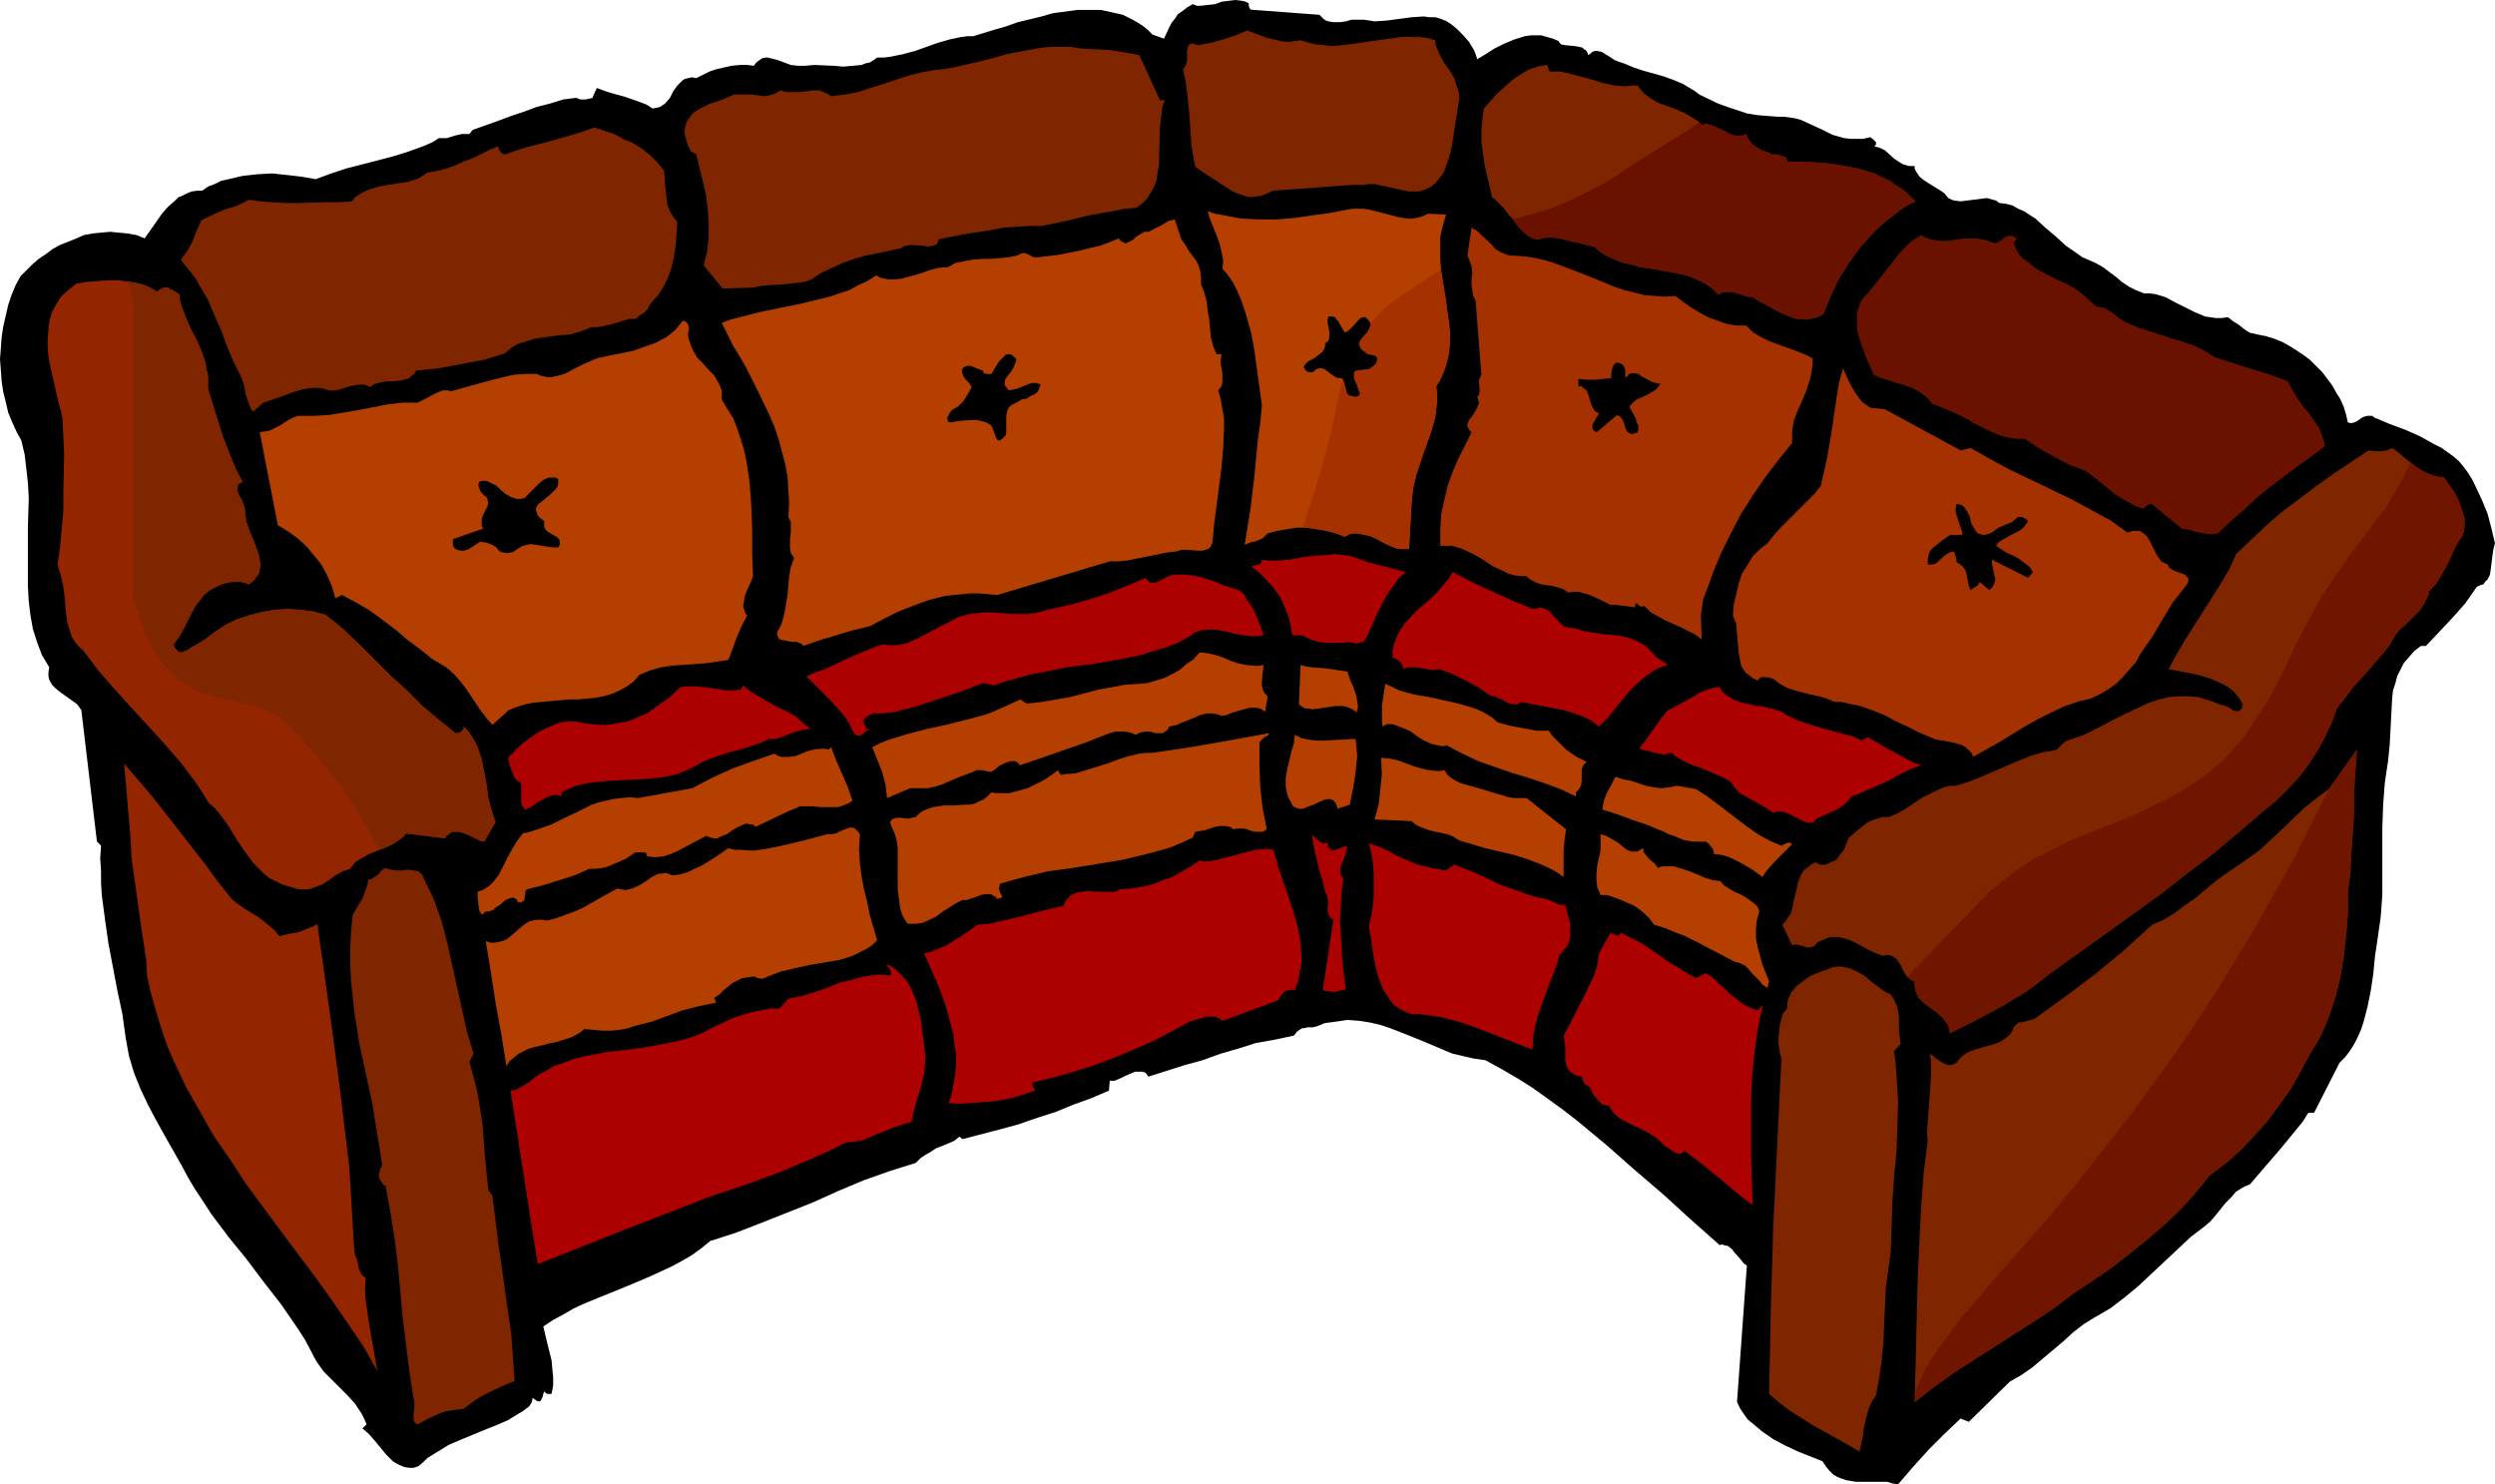
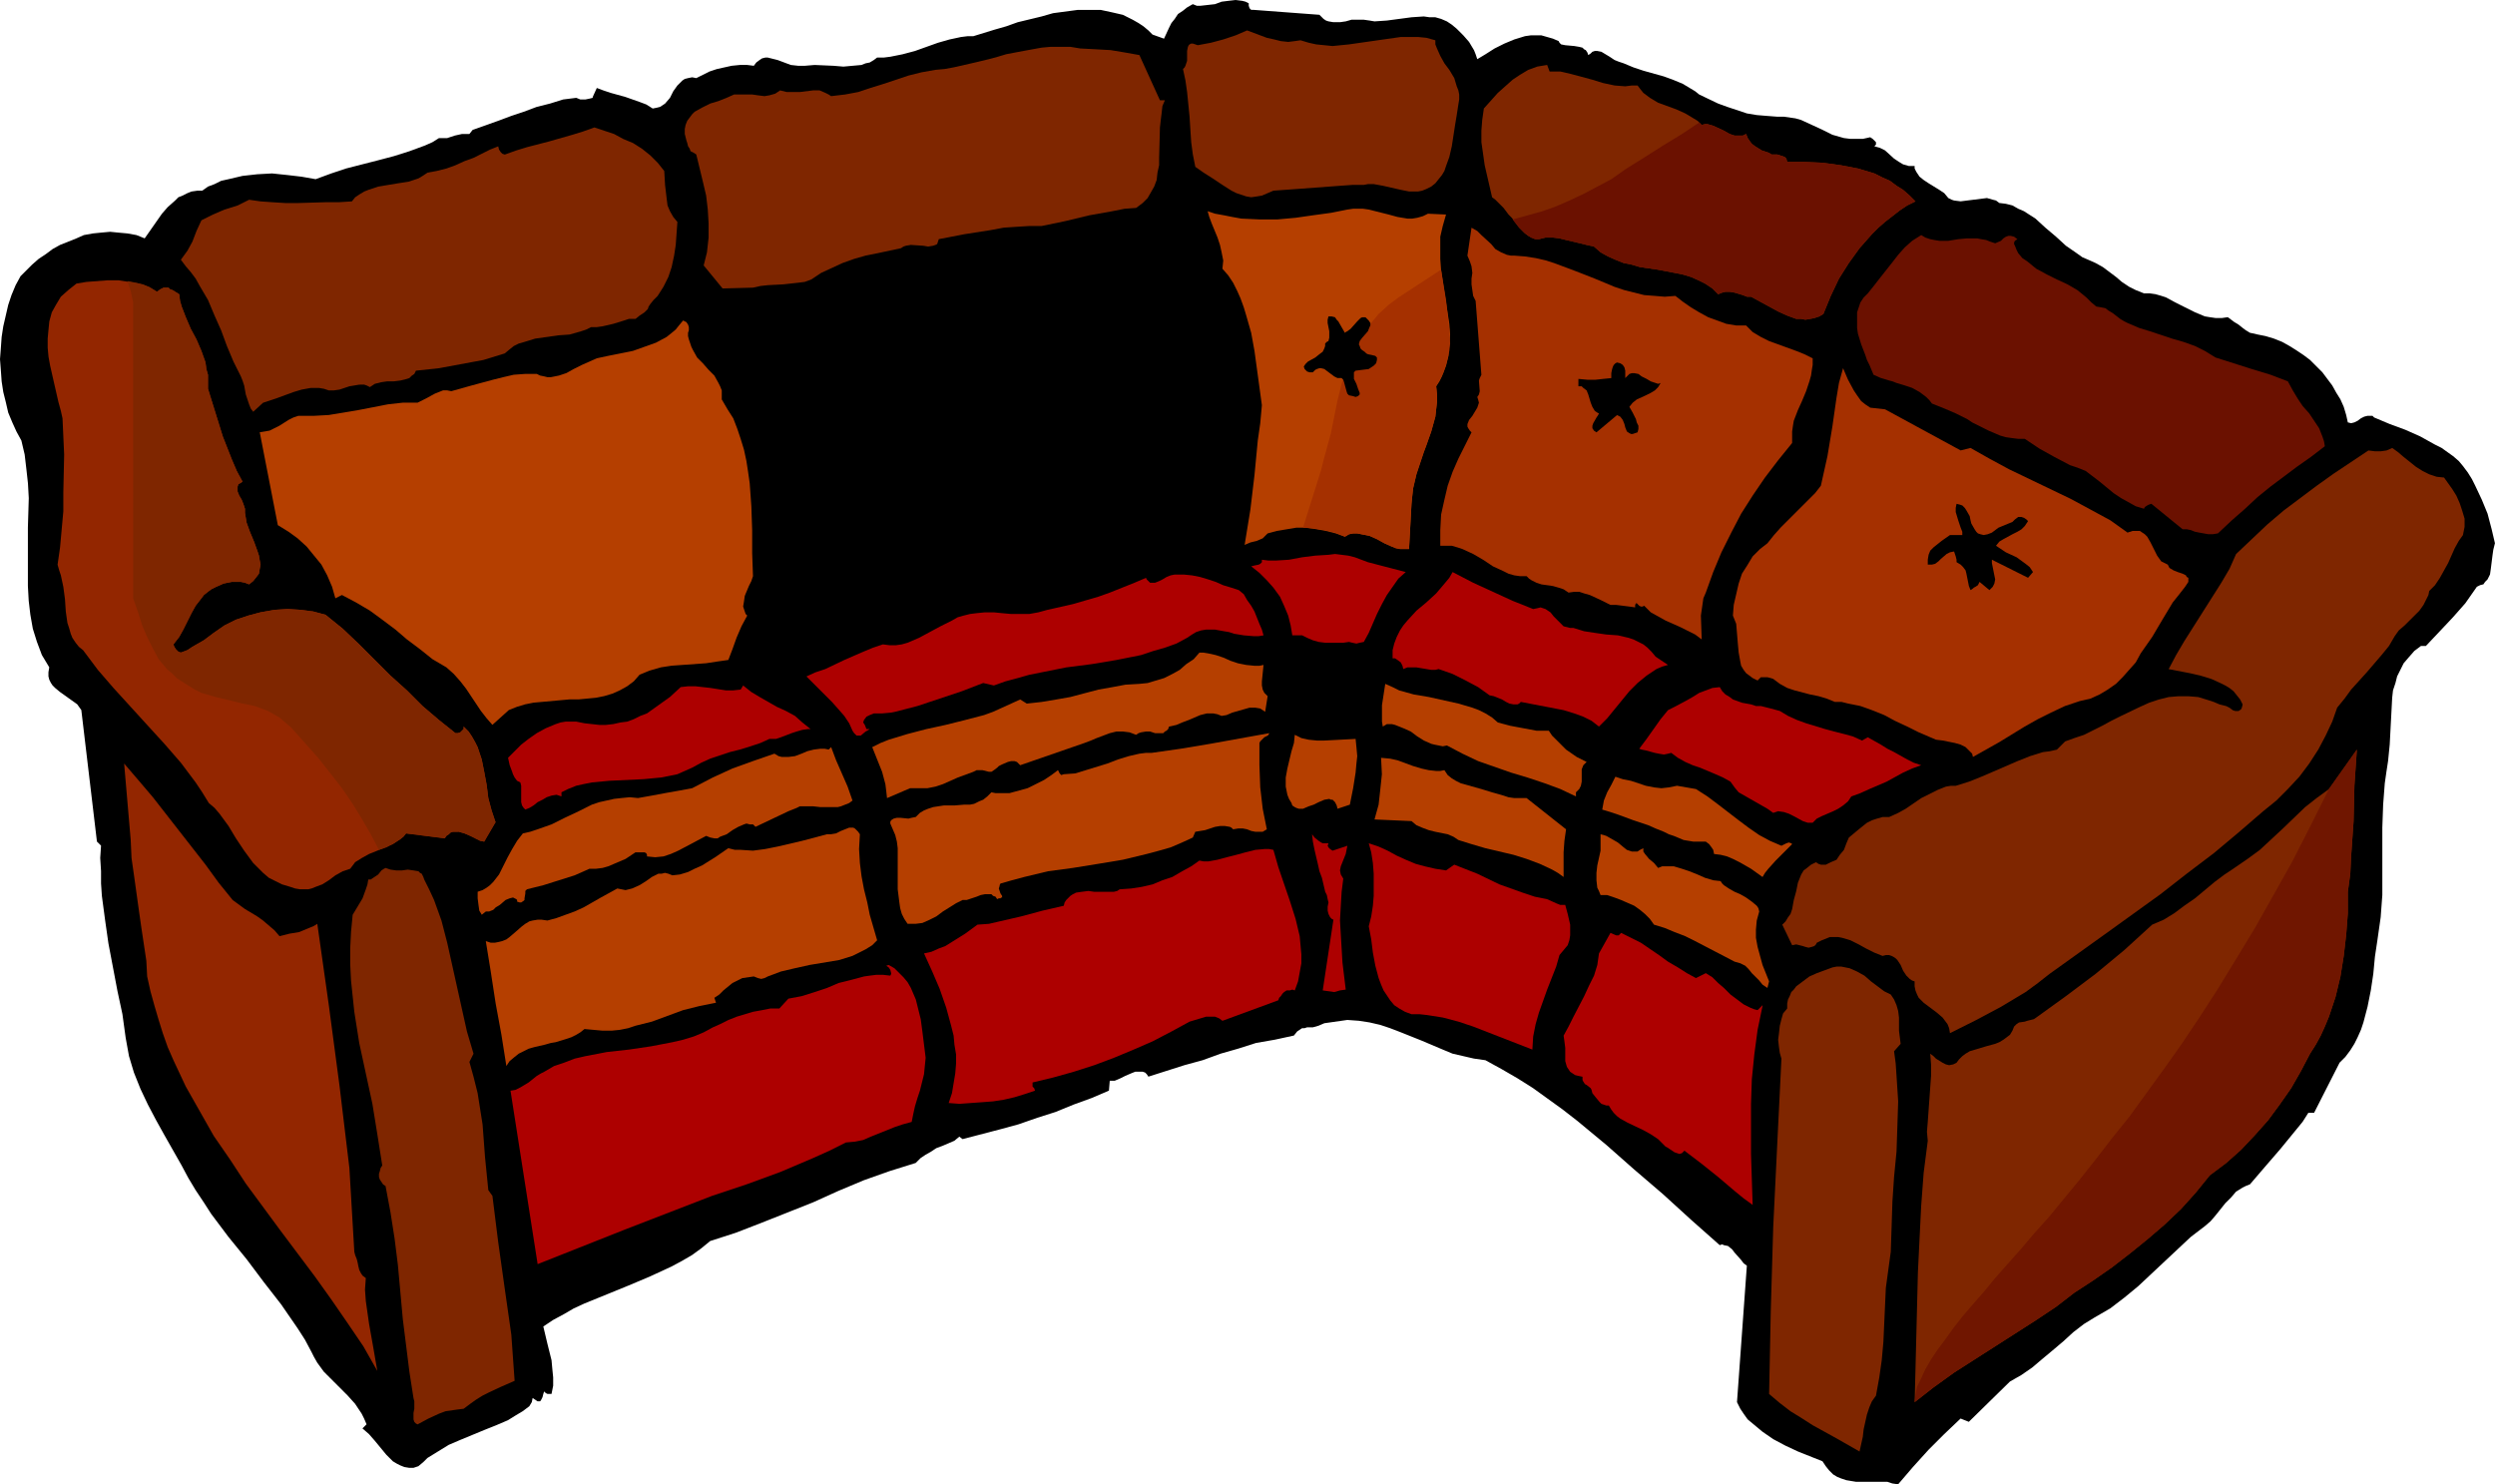
<svg xmlns="http://www.w3.org/2000/svg" xmlns:ns1="http://sodipodi.sourceforge.net/DTD/sodipodi-0.dtd" xmlns:ns2="http://www.inkscape.org/namespaces/inkscape" version="1.0" width="129.766mm" height="77.205mm" id="svg47" ns1:docname="Sofa 24.wmf">
  <ns1:namedview id="namedview47" pagecolor="#ffffff" bordercolor="#000000" borderopacity="0.25" ns2:showpageshadow="2" ns2:pageopacity="0.0" ns2:pagecheckerboard="0" ns2:deskcolor="#d1d1d1" ns2:document-units="mm" />
  <defs id="defs1">
    <pattern id="WMFhbasepattern" patternUnits="userSpaceOnUse" width="6" height="6" x="0" y="0" />
  </defs>
  <path style="fill:#000000;fill-opacity:1;fill-rule:evenodd;stroke:none" d="M 245.47,0.646 V 1.131 l 0.162,0.485 0.323,0.323 h 0.485 l 12.928,0.969 0.485,0.485 0.323,0.323 0.485,0.323 0.485,0.162 0.97,0.162 h 1.293 l 1.131,-0.162 1.131,-0.323 h 1.293 1.131 l 1.131,0.162 0.97,0.162 2.424,-0.162 2.424,-0.323 2.424,-0.323 2.424,-0.162 1.131,0.162 h 1.131 l 1.131,0.323 1.131,0.485 0.97,0.646 0.97,0.808 1.293,1.293 1.131,1.293 0.97,1.616 0.323,0.808 0.323,0.969 1.616,-0.969 1.778,-1.131 1.939,-0.969 1.939,-0.808 2.101,-0.646 1.131,-0.162 h 0.97 1.131 l 1.131,0.323 1.131,0.323 1.131,0.485 0.162,0.323 0.323,0.323 0.808,0.162 1.778,0.162 0.97,0.162 0.646,0.162 0.323,0.323 0.323,0.162 0.323,0.485 0.162,0.485 0.485,-0.323 0.323,-0.323 0.485,-0.162 h 0.485 l 0.808,0.162 0.808,0.485 0.808,0.485 0.97,0.646 0.808,0.323 0.97,0.323 1.939,0.808 1.939,0.646 4.04,1.131 1.778,0.646 1.939,0.808 1.616,0.969 0.808,0.485 0.808,0.646 3.717,1.777 1.778,0.646 1.939,0.646 1.939,0.646 1.939,0.323 1.939,0.162 2.101,0.162 h 1.293 l 1.131,0.162 1.131,0.162 1.131,0.323 2.101,0.969 2.101,0.969 1.939,0.969 1.131,0.323 1.131,0.323 1.293,0.162 h 1.131 1.293 l 1.454,-0.323 0.485,0.323 0.485,0.485 0.162,0.162 v 0.323 0.162 l -0.323,0.323 1.131,0.323 0.97,0.485 1.778,1.616 0.97,0.646 0.808,0.485 1.131,0.323 h 0.485 0.646 v 0.485 l 0.323,0.646 0.646,0.969 0.808,0.646 0.97,0.646 2.101,1.293 0.97,0.646 0.808,0.969 0.646,0.323 0.485,0.162 1.293,0.162 1.293,-0.162 1.293,-0.162 1.293,-0.162 1.293,-0.162 1.131,0.323 0.646,0.162 0.646,0.485 1.293,0.162 1.293,0.323 1.131,0.646 1.131,0.485 2.262,1.454 1.939,1.777 2.101,1.777 1.939,1.777 2.101,1.454 1.131,0.808 1.131,0.485 1.454,0.646 1.454,0.808 1.293,0.969 1.293,0.969 1.131,0.969 1.454,0.969 1.293,0.646 0.808,0.323 0.808,0.323 h 1.131 l 1.131,0.162 1.131,0.323 0.97,0.323 1.778,0.969 0.97,0.485 0.97,0.485 1.939,0.969 1.939,0.808 0.97,0.162 1.131,0.162 h 1.293 l 1.131,-0.162 0.646,0.485 0.646,0.485 0.808,0.485 0.808,0.646 0.646,0.485 0.808,0.485 0.808,0.162 0.646,0.162 1.616,0.323 1.616,0.485 1.616,0.646 1.454,0.808 1.293,0.808 1.454,0.969 1.293,0.969 1.293,1.293 1.131,1.131 0.97,1.293 0.97,1.293 0.808,1.454 0.808,1.293 0.646,1.454 0.485,1.616 0.323,1.454 0.646,0.162 0.646,-0.162 0.646,-0.323 0.646,-0.485 0.646,-0.323 0.646,-0.162 h 0.646 0.323 l 0.323,0.323 3.07,1.293 3.07,1.131 2.909,1.293 1.454,0.808 1.454,0.808 1.293,0.646 1.131,0.808 1.131,0.808 1.131,0.969 0.808,0.969 0.97,1.293 0.808,1.293 0.646,1.293 1.293,2.747 1.131,2.747 0.808,3.07 0.646,2.747 -0.323,1.293 -0.162,1.131 -0.323,2.585 -0.162,1.131 -0.485,0.969 -0.485,0.485 -0.323,0.485 -0.646,0.162 -0.646,0.323 -1.131,1.616 -1.131,1.616 -2.424,2.747 -2.586,2.747 -2.747,2.908 h -0.97 l -1.293,0.969 -1.131,1.293 -0.97,1.131 -0.646,1.293 -0.646,1.293 -0.323,1.293 -0.485,1.454 -0.162,1.454 -0.162,3.07 -0.162,3.07 -0.162,3.07 -0.323,3.231 -0.323,2.1 -0.323,2.262 -0.323,4.201 -0.162,4.524 v 4.362 4.362 4.524 l -0.323,4.362 -0.323,2.262 -0.323,2.262 -0.485,3.231 -0.323,3.393 -0.485,3.231 -0.646,3.231 -0.808,3.07 -0.485,1.454 -0.646,1.454 -0.646,1.293 -0.808,1.293 -0.97,1.293 -1.131,1.131 -5.01,9.856 h -1.131 l -1.131,1.777 -1.454,1.777 -2.909,3.555 -3.07,3.555 -2.909,3.393 -0.808,0.323 -0.646,0.323 -1.293,0.808 -0.97,1.131 -1.131,1.131 -1.939,2.424 -0.97,1.131 -1.131,0.969 -2.747,2.1 -2.586,2.424 -5.171,4.847 -2.586,2.424 -2.747,2.262 -2.747,2.1 -3.07,1.777 -2.101,1.293 -2.101,1.616 -1.939,1.777 -2.101,1.777 -1.939,1.616 -2.101,1.777 -2.101,1.454 -2.262,1.293 -8.08,7.917 -1.616,-0.646 -3.232,3.07 -3.07,3.07 -3.07,3.393 -2.909,3.393 -1.131,-0.162 -0.97,-0.323 h -2.101 -1.939 -2.101 l -1.939,-0.323 -0.97,-0.323 -0.808,-0.323 -0.808,-0.485 -0.808,-0.808 -0.646,-0.808 -0.646,-0.969 -2.424,-0.969 -2.424,-0.969 -2.424,-1.131 -2.424,-1.293 -2.101,-1.454 -0.97,-0.808 -0.97,-0.808 -0.97,-0.808 -0.808,-1.131 -0.646,-0.969 -0.646,-1.293 v 0 l 1.939,-26.821 -0.646,-0.485 -0.485,-0.646 -1.293,-1.454 -0.485,-0.646 -0.808,-0.646 -0.808,-0.162 -0.323,-0.162 -0.485,0.162 -5.656,-5.009 -5.494,-5.009 -5.656,-4.847 -5.494,-4.847 -5.656,-4.686 -2.909,-2.262 -2.909,-2.1 -2.909,-2.1 -3.07,-1.939 -3.07,-1.777 -3.232,-1.777 -2.262,-0.323 -2.101,-0.485 -2.101,-0.485 -1.939,-0.808 -4.202,-1.777 -4.04,-1.616 -2.101,-0.808 -1.939,-0.646 -2.101,-0.485 -2.101,-0.323 -2.262,-0.162 -2.262,0.323 -2.262,0.323 -1.131,0.485 -1.131,0.323 h -0.485 -0.646 l -0.485,0.162 h -0.485 l -0.97,0.646 -0.646,0.808 -3.717,0.808 -3.717,0.646 -3.555,1.131 -3.394,0.969 -3.555,1.293 -3.555,0.969 -7.11,2.262 -0.323,-0.485 -0.323,-0.323 -0.485,-0.162 h -0.323 -1.131 l -0.808,0.323 -1.131,0.485 -0.97,0.485 -1.131,0.485 h -0.97 l -0.162,1.939 -3.394,1.454 -3.555,1.293 -3.555,1.454 -3.555,1.131 -3.717,1.293 -3.555,0.969 -7.434,1.939 -0.646,-0.485 -0.97,0.808 -1.131,0.485 -1.131,0.485 -1.293,0.485 -0.97,0.646 -1.131,0.646 -0.97,0.646 -0.97,0.969 -5.171,1.616 -5.01,1.777 -5.01,2.1 -5.01,2.262 -10.181,4.039 -5.01,1.939 -5.01,1.616 -1.778,1.454 -1.778,1.293 -1.939,1.131 -2.101,1.131 -4.202,1.939 -4.202,1.777 -4.363,1.777 -4.363,1.777 -2.101,0.969 -1.939,1.131 -2.101,1.131 -1.939,1.293 0.808,3.393 0.808,3.231 0.162,1.777 0.162,1.616 v 1.616 l -0.323,1.616 h -0.808 l -0.323,-0.162 -0.323,-0.323 -0.162,0.485 -0.162,0.646 -0.162,0.323 -0.162,0.323 -0.162,0.162 h -0.485 l -0.97,-0.646 -0.162,0.808 -0.485,0.808 -0.646,0.485 -0.646,0.485 -1.616,0.969 -1.293,0.808 -2.262,0.969 -2.424,0.969 -4.686,1.939 -2.262,0.969 -2.101,1.293 -2.101,1.293 -0.808,0.808 -0.97,0.808 -0.97,0.323 h -0.808 l -0.97,-0.162 -0.808,-0.323 -0.646,-0.323 -0.808,-0.485 -1.293,-1.293 -2.262,-2.747 -1.131,-1.293 -1.293,-1.131 0.808,-0.808 -0.485,-1.131 -0.485,-0.969 -1.293,-1.939 -1.454,-1.616 -1.616,-1.616 -3.07,-3.07 -1.293,-1.777 -0.646,-1.131 -0.485,-0.969 -1.293,-2.424 -1.454,-2.262 -3.232,-4.686 -3.394,-4.362 -3.394,-4.524 -3.555,-4.362 -3.394,-4.524 -1.454,-2.262 -1.616,-2.424 -1.454,-2.424 -1.293,-2.424 -3.394,-5.978 -1.616,-2.908 -1.616,-3.07 -1.454,-3.07 -1.293,-3.231 -0.485,-1.616 -0.485,-1.616 -0.323,-1.777 -0.323,-1.777 -0.646,-4.686 -0.97,-4.524 -1.778,-9.371 -0.646,-4.524 -0.646,-4.847 -0.162,-2.424 v -2.424 l -0.162,-2.585 0.162,-2.424 -0.808,-0.808 -3.07,-25.852 -0.808,-1.131 -1.131,-0.808 -2.262,-1.616 -0.97,-0.808 -0.485,-0.485 -0.323,-0.485 -0.323,-0.646 -0.162,-0.646 v -0.808 l 0.162,-0.969 -1.454,-2.424 -0.97,-2.585 -0.808,-2.585 -0.485,-2.747 -0.323,-2.747 -0.162,-2.908 v -2.908 -2.747 -5.817 L 5.656,97.913 5.494,95.004 5.171,92.096 4.848,89.349 4.202,86.603 3.232,84.825 2.424,83.048 1.616,81.109 1.131,79.009 0.646,77.07 0.323,74.969 0.162,72.707 0,70.607 0.162,68.506 0.323,66.244 0.646,64.144 1.131,62.044 1.616,59.943 2.262,58.004 3.07,56.065 4.04,54.288 5.171,53.157 l 1.131,-1.131 1.293,-1.131 1.454,-0.969 1.293,-0.969 1.454,-0.808 1.616,-0.646 1.616,-0.646 1.454,-0.646 1.778,-0.323 1.616,-0.162 1.778,-0.162 1.616,0.162 1.778,0.162 1.778,0.323 1.616,0.646 1.131,-1.616 1.131,-1.616 1.131,-1.616 1.131,-1.293 1.454,-1.293 0.646,-0.646 0.808,-0.323 0.97,-0.485 0.808,-0.323 1.131,-0.162 h 0.97 l 1.131,-0.808 1.293,-0.485 1.293,-0.646 1.454,-0.323 2.747,-0.646 2.909,-0.323 2.909,-0.162 3.07,0.323 2.747,0.323 2.747,0.485 3.07,-1.131 2.909,-0.969 6.302,-1.616 3.07,-0.808 3.07,-0.969 3.07,-1.131 1.454,-0.646 1.293,-0.808 h 0.808 0.808 l 1.454,-0.485 1.454,-0.323 h 0.808 0.646 l 0.646,-0.808 5.01,-1.777 2.586,-0.969 2.424,-0.808 2.586,-0.969 2.586,-0.646 2.586,-0.808 2.586,-0.323 0.808,0.323 h 0.97 l 0.808,-0.162 0.646,-0.162 v -0.162 l 0.808,-1.777 1.293,0.485 1.454,0.485 2.909,0.808 2.747,0.969 1.293,0.485 1.293,0.808 0.808,-0.162 0.646,-0.162 0.485,-0.323 0.485,-0.323 0.97,-1.131 0.646,-1.293 0.808,-1.131 0.485,-0.485 0.485,-0.485 0.485,-0.323 0.646,-0.162 0.808,-0.162 0.808,0.162 1.293,-0.646 1.293,-0.646 1.454,-0.485 1.454,-0.323 1.454,-0.323 1.616,-0.162 h 1.454 l 1.293,0.162 0.485,-0.646 0.646,-0.485 0.485,-0.323 0.646,-0.162 h 0.485 l 0.646,0.162 1.293,0.323 1.293,0.485 1.293,0.485 1.454,0.162 h 0.646 0.646 l 1.939,-0.162 3.717,0.162 1.939,0.162 1.778,-0.162 1.778,-0.162 0.808,-0.323 0.808,-0.162 0.808,-0.485 0.646,-0.485 h 1.293 l 1.293,-0.162 2.424,-0.485 2.424,-0.646 2.262,-0.808 2.262,-0.808 2.262,-0.646 2.262,-0.485 1.293,-0.162 h 1.131 l 2.101,-0.646 2.101,-0.646 2.262,-0.646 2.262,-0.808 4.686,-1.131 2.262,-0.646 2.424,-0.323 2.424,-0.323 h 2.262 2.262 l 2.262,0.485 2.101,0.485 1.939,0.969 1.131,0.646 0.97,0.646 0.97,0.808 0.808,0.808 2.262,0.808 0.97,-2.1 0.485,-0.969 0.646,-0.808 0.646,-0.969 0.97,-0.646 0.808,-0.646 1.131,-0.646 0.808,0.323 h 0.646 l 1.454,-0.162 1.454,-0.162 1.293,-0.485 1.293,-0.162 L 242.885,0 l 1.293,0.162 0.646,0.162 z" id="path1" />
  <path style="fill:#7f2600;fill-opacity:1;fill-rule:evenodd;stroke:none" d="m 255.651,7.917 1.616,0.485 1.454,0.323 1.616,0.162 1.616,0.162 1.616,-0.162 1.616,-0.162 3.394,-0.485 3.394,-0.485 3.394,-0.485 h 1.616 1.778 l 1.616,0.162 1.778,0.485 v 0.808 l 0.323,0.808 0.646,1.454 0.808,1.454 0.97,1.293 0.97,1.616 0.485,1.616 0.323,0.808 0.162,0.808 v 0.969 l -0.162,0.969 -0.323,2.1 -0.323,1.939 -0.646,4.201 -0.485,2.1 -0.646,1.777 -0.323,0.969 -0.485,0.808 -0.646,0.808 -0.646,0.808 -0.808,0.646 -0.97,0.485 -0.808,0.323 -0.808,0.162 h -0.808 -0.97 l -1.616,-0.323 -3.555,-0.808 -1.778,-0.323 h -1.131 l -0.808,0.162 h -2.262 l -2.262,0.162 -8.726,0.646 -2.262,0.162 -2.262,0.162 -1.131,0.485 -1.131,0.485 -0.97,0.162 -1.131,0.162 -0.97,-0.162 -0.97,-0.323 -0.97,-0.323 -0.97,-0.485 -1.778,-1.131 -1.939,-1.293 -1.778,-1.131 -1.616,-1.131 -0.485,-2.424 -0.323,-2.424 -0.162,-2.424 -0.162,-2.585 -0.485,-4.847 -0.323,-2.262 -0.485,-2.262 0.323,-0.323 0.162,-0.323 0.323,-0.969 v -0.969 -0.969 l 0.162,-0.808 0.162,-0.323 0.162,-0.162 0.323,-0.162 h 0.323 l 0.485,0.162 0.485,0.162 2.586,-0.485 2.424,-0.646 2.424,-0.808 2.262,-0.969 2.586,0.969 1.293,0.485 1.454,0.323 1.293,0.323 1.454,0.162 1.293,-0.162 z" id="path2" />
  <path style="fill:#7f2600;fill-opacity:1;fill-rule:evenodd;stroke:none" d="m 223.977,10.825 4.04,8.886 h 0.97 l -0.485,1.131 -0.162,1.454 -0.162,1.293 -0.162,1.454 -0.162,5.978 v 1.454 l -0.323,1.454 -0.162,1.454 -0.485,1.293 -0.646,1.131 -0.646,1.131 -0.97,0.969 -1.293,0.969 -2.262,0.162 -2.424,0.485 -4.525,0.808 -4.686,1.131 -4.686,0.969 h -2.424 l -2.586,0.162 -2.424,0.162 -2.586,0.485 -5.171,0.808 -5.01,0.969 -0.162,0.485 -0.162,0.485 -0.323,0.162 -0.485,0.162 -0.97,0.162 -0.97,-0.162 -2.424,-0.162 -0.97,0.162 -0.485,0.162 -0.485,0.323 -4.525,0.969 -2.424,0.485 -2.262,0.646 -2.262,0.808 -2.101,0.969 -2.101,0.969 -1.939,1.293 -1.293,0.485 -1.293,0.162 -2.909,0.323 -3.07,0.162 -1.454,0.162 -1.454,0.323 -5.979,0.162 -3.717,-4.524 0.323,-1.293 0.323,-1.293 0.323,-2.908 v -2.747 l -0.162,-2.747 -0.323,-2.747 -0.646,-2.747 -1.293,-5.332 -0.485,-0.323 -0.646,-0.323 -0.162,-0.485 -0.323,-0.485 -0.162,-0.646 -0.162,-0.485 -0.162,-0.646 -0.162,-0.646 v -0.969 l 0.162,-0.808 0.323,-0.808 0.485,-0.646 0.485,-0.646 0.485,-0.485 1.454,-0.808 1.616,-0.808 1.616,-0.485 1.616,-0.646 1.454,-0.646 h 1.131 1.293 1.131 l 1.131,0.162 1.293,0.162 0.97,-0.162 1.131,-0.323 0.485,-0.323 0.485,-0.323 1.293,0.323 h 1.293 1.293 l 1.293,-0.162 1.293,-0.162 h 1.293 l 1.131,0.485 0.646,0.323 0.485,0.323 2.747,-0.323 2.586,-0.485 2.424,-0.808 2.586,-0.808 4.848,-1.616 2.586,-0.646 2.747,-0.485 1.778,-0.162 1.778,-0.323 3.555,-0.808 3.394,-0.808 1.778,-0.485 1.616,-0.485 3.394,-0.646 3.555,-0.646 1.778,-0.162 h 1.939 1.939 l 1.939,0.323 3.07,0.162 2.909,0.162 2.909,0.485 z" id="path3" />
  <path style="fill:#7f2600;fill-opacity:1;fill-rule:evenodd;stroke:none" d="m 304.616,14.057 h 1.131 0.97 l 2.101,0.485 4.202,1.131 2.101,0.646 2.262,0.485 2.101,0.162 1.293,-0.162 h 1.131 l 0.485,0.646 0.646,0.808 0.646,0.485 0.646,0.485 1.616,0.969 1.778,0.646 1.778,0.646 1.778,0.808 1.616,0.969 0.808,0.485 0.808,0.808 0.646,-0.162 h 0.485 l 1.131,0.323 2.101,0.969 1.131,0.646 0.97,0.323 h 1.131 0.485 l 0.646,-0.323 0.323,0.808 0.323,0.485 0.485,0.646 0.646,0.485 1.293,0.808 1.454,0.485 0.485,0.323 h 1.131 l 0.485,0.162 0.485,0.162 0.485,0.162 0.323,0.323 0.162,0.646 h 3.394 l 3.555,0.162 3.555,0.485 3.394,0.646 1.616,0.485 1.616,0.485 1.616,0.808 1.454,0.646 1.293,0.969 1.293,0.808 1.293,1.131 1.131,1.131 -1.616,0.808 -1.454,0.969 -1.454,1.131 -1.454,1.131 -1.293,1.131 -1.293,1.293 -2.424,2.747 -2.101,2.908 -1.939,3.07 -1.616,3.393 -1.454,3.555 -0.808,0.485 -0.97,0.323 -0.808,0.162 -0.97,0.162 -0.808,-0.162 h -0.97 l -1.778,-0.646 -1.778,-0.808 -1.778,-0.969 -1.778,-0.969 -1.778,-0.969 h -0.808 l -0.808,-0.323 -1.616,-0.485 -0.97,-0.162 h -0.808 l -0.646,0.162 -0.808,0.323 -1.131,-1.131 -1.454,-0.969 -1.293,-0.646 -1.454,-0.646 -1.616,-0.485 -1.616,-0.323 -3.394,-0.646 -3.394,-0.485 -1.616,-0.485 -1.616,-0.323 -1.616,-0.646 -1.454,-0.646 -1.454,-0.808 -1.293,-1.131 -1.454,-0.323 -1.293,-0.323 -2.747,-0.646 -1.293,-0.323 -1.293,-0.162 h -1.454 l -1.293,0.323 h -0.646 l -0.808,-0.323 -0.646,-0.323 -0.646,-0.485 -1.131,-1.131 -0.97,-1.293 -0.485,-0.646 -0.646,-0.646 -0.97,-1.293 -1.131,-1.131 -0.485,-0.485 -0.646,-0.485 -0.485,-2.1 -0.485,-2.1 -0.485,-2.1 -0.323,-2.262 -0.323,-2.262 V 25.69 l 0.162,-2.1 0.323,-2.262 2.747,-3.07 1.454,-1.293 1.454,-1.293 1.454,-0.969 1.616,-0.969 1.778,-0.646 1.939,-0.323 z" id="path4" />
  <path style="fill:#7f2600;fill-opacity:1;fill-rule:evenodd;stroke:none" d="m 130.573,33.607 0.162,2.747 0.323,2.747 0.162,1.293 0.485,1.131 0.646,1.131 0.808,0.969 -0.162,2.262 -0.162,2.262 -0.323,2.1 -0.485,2.262 -0.646,1.939 -0.97,1.939 -1.131,1.777 -0.808,0.808 -0.646,0.808 -0.323,0.485 -0.162,0.485 -0.646,0.646 -0.97,0.646 -0.808,0.646 h -1.293 l -0.97,0.323 -2.101,0.646 -2.101,0.485 -1.131,0.162 h -1.131 l -0.97,0.485 -0.97,0.323 -2.262,0.646 -2.262,0.162 -2.262,0.323 -2.262,0.323 -2.101,0.646 -1.131,0.323 -0.97,0.485 -0.808,0.646 -0.97,0.808 -2.101,0.646 -2.101,0.646 -4.363,0.808 -4.363,0.808 -4.525,0.485 -0.323,0.646 -0.485,0.323 -0.485,0.485 -0.485,0.162 -1.293,0.323 -1.293,0.162 h -1.293 l -1.131,0.162 -1.293,0.323 -0.485,0.323 -0.485,0.323 -0.646,-0.323 -0.485,-0.162 H 70.619 l -0.97,0.162 -0.97,0.162 -1.939,0.646 -1.131,0.162 H 64.64 L 63.67,76.424 62.701,76.262 h -1.616 l -1.778,0.323 -1.616,0.485 -3.07,1.131 -1.454,0.485 -1.454,0.485 -1.939,1.777 -0.485,-0.646 -0.323,-0.808 -0.646,-1.939 -0.323,-1.777 -0.323,-0.969 -0.323,-0.808 -1.454,-2.908 -1.293,-3.07 -1.131,-3.07 -1.293,-2.908 -1.293,-3.07 -1.616,-2.747 -0.808,-1.454 -0.97,-1.293 -0.97,-1.131 -0.97,-1.293 1.293,-1.777 0.97,-1.777 0.808,-2.1 0.97,-2.1 2.262,-1.131 2.262,-0.969 2.586,-0.808 2.262,-1.131 2.262,0.323 2.262,0.162 2.586,0.162 h 2.586 l 5.333,-0.162 h 2.586 l 2.586,-0.162 0.646,-0.808 0.97,-0.646 0.808,-0.485 0.808,-0.323 1.939,-0.646 1.939,-0.323 1.939,-0.323 2.101,-0.323 0.97,-0.323 0.97,-0.323 0.808,-0.485 0.97,-0.646 1.778,-0.323 1.939,-0.485 1.778,-0.646 1.778,-0.808 1.778,-0.646 1.616,-0.808 1.616,-0.808 1.616,-0.646 0.162,0.646 0.323,0.485 0.323,0.323 0.485,0.162 2.262,-0.808 2.101,-0.646 4.363,-1.131 4.525,-1.293 2.101,-0.646 2.262,-0.808 3.878,1.293 1.778,0.969 1.939,0.808 1.778,1.131 1.616,1.293 1.454,1.454 z" id="path5" />
  <path style="fill:#b53f00;fill-opacity:1;fill-rule:evenodd;stroke:none" d="m 280.699,42.009 3.555,0.162 -0.646,2.262 -0.485,2.1 v 2.262 2.1 l 0.162,2.262 0.323,2.1 0.646,4.201 0.646,4.201 0.162,2.1 -0.162,2.1 -0.162,2.1 -0.485,1.939 -0.808,2.1 -0.485,0.969 -0.646,0.969 0.162,1.616 v 1.454 l -0.162,1.454 -0.162,1.454 -0.808,2.908 -0.97,2.747 -0.485,1.293 -0.485,1.454 -0.97,2.908 -0.646,2.747 -0.162,1.454 -0.162,1.616 -0.485,8.886 h -0.97 -0.808 l -0.808,-0.162 -0.808,-0.323 -1.454,-0.646 -1.454,-0.808 -1.454,-0.646 -1.616,-0.323 -0.808,-0.162 h -0.808 l -0.808,0.162 -0.808,0.485 -1.778,-0.646 -1.939,-0.485 -1.778,-0.323 -2.101,-0.323 h -1.939 l -1.939,0.323 -1.939,0.323 -1.778,0.485 -0.485,0.485 -0.485,0.485 -1.131,0.485 -1.293,0.323 -1.131,0.485 1.131,-6.948 0.808,-6.786 0.646,-6.786 0.485,-3.393 0.323,-3.555 -0.97,-7.109 -0.485,-3.555 -0.646,-3.555 -0.97,-3.393 -0.485,-1.616 -0.646,-1.777 -0.646,-1.454 -0.808,-1.616 -0.97,-1.454 -1.131,-1.293 0.162,-1.616 -0.323,-1.616 -0.323,-1.454 -0.485,-1.454 -1.131,-2.747 -0.485,-1.293 -0.323,-1.131 1.454,0.485 1.778,0.323 1.616,0.323 1.778,0.323 3.555,0.162 h 3.555 l 3.555,-0.323 3.394,-0.485 3.555,-0.485 3.232,-0.646 1.131,-0.162 h 0.97 0.97 l 1.131,0.162 1.939,0.485 1.939,0.485 1.778,0.485 1.939,0.323 h 0.97 l 0.97,-0.162 1.131,-0.323 z" id="path6" />
-   <path style="fill:#b53f00;fill-opacity:1;fill-rule:evenodd;stroke:none" d="m 232.219,47.017 0.808,1.131 0.646,1.131 1.454,1.939 0.485,0.969 0.323,1.131 0.162,1.293 v 1.293 l 0.646,1.616 0.485,1.777 0.162,1.777 0.323,1.777 0.162,1.777 0.162,1.777 0.485,1.777 0.646,1.454 h 0.97 l -0.162,0.969 v 0.969 l 0.323,1.777 v 0.969 0.808 l -0.162,0.808 -0.646,0.808 0.485,1.777 0.323,1.939 0.323,1.777 v 1.939 l -0.162,3.716 -0.323,3.878 -0.485,3.716 -0.485,3.716 -0.485,3.716 -0.323,3.555 -0.162,0.485 -0.162,0.485 -0.323,0.323 -0.323,0.162 -0.97,0.323 h -0.97 l -2.101,-0.162 h -1.131 l -0.97,0.323 -1.616,0.162 -1.616,0.323 -3.232,0.646 -3.232,0.646 -1.616,0.162 h -1.778 l -22.139,6.624 -1.778,-0.162 -1.778,-0.162 h -1.778 l -1.616,0.162 -1.616,0.162 -1.616,0.162 -3.232,0.808 -3.07,1.131 -2.909,1.131 -2.909,1.454 -2.747,1.454 -3.394,0.808 -3.232,0.969 -3.232,0.969 -3.232,1.131 -0.162,-0.323 -0.323,-0.162 -0.808,-0.323 h -0.808 l -0.97,-0.162 -0.808,-0.162 -0.808,-0.162 -0.162,-0.323 -0.162,-0.323 -0.162,-0.485 0.162,-0.485 0.485,-0.808 0.323,-0.808 0.485,-1.777 0.323,-1.777 0.323,-1.939 0.162,-1.939 0.162,-1.777 0.323,-1.777 0.646,-1.777 -0.323,-0.485 -0.323,-0.485 -0.162,-0.969 v -0.969 -0.969 l 0.162,-1.131 v -0.969 -1.131 l -0.485,-0.969 0.162,-2.747 -0.162,-2.585 -0.162,-2.585 -0.485,-2.585 -0.646,-2.424 -0.646,-2.424 -0.808,-2.424 -0.97,-2.262 -2.262,-4.686 -2.262,-4.524 -1.293,-2.262 -1.293,-2.1 -2.262,-4.524 1.616,-0.646 1.939,-0.485 3.717,-0.969 3.878,-0.808 4.04,-0.808 4.04,-0.969 1.939,-0.485 1.939,-0.646 1.939,-0.646 1.778,-0.969 1.778,-0.808 1.778,-1.131 0.808,0.485 0.808,0.162 0.808,0.162 h 0.97 l 1.616,-0.162 1.778,-0.485 1.778,-0.485 1.778,-0.646 1.778,-0.485 1.939,-0.162 1.454,-0.808 1.616,-0.323 1.778,-0.323 1.778,-0.162 h 1.778 l 1.778,-0.162 1.778,-0.162 1.616,-0.323 0.646,-0.323 0.485,-0.162 h 0.485 l 0.808,0.323 0.485,0.323 0.485,0.162 h 0.808 l 4.04,-0.485 4.04,-0.808 1.939,-0.485 2.101,-0.485 1.778,-0.646 1.939,-0.808 0.323,0.485 0.323,0.162 0.323,0.162 0.323,0.162 0.808,-0.323 0.646,-0.323 0.646,-0.646 0.808,-0.485 0.808,-0.485 h 0.485 0.323 l 1.293,-0.646 1.293,-0.646 1.293,-0.808 1.293,-0.323 z" id="path7" />
  <path style="fill:#a53000;fill-opacity:1;fill-rule:evenodd;stroke:none" d="m 297.667,50.249 2.101,0.162 2.101,0.323 2.101,0.485 1.939,0.646 3.878,1.454 3.717,1.454 3.878,1.616 1.939,0.646 1.939,0.485 1.939,0.485 2.101,0.162 1.939,0.162 2.101,-0.162 1.454,1.131 1.616,1.131 1.616,0.969 1.778,0.969 1.778,0.646 1.778,0.646 1.939,0.323 h 1.939 l 0.646,0.646 0.646,0.646 1.616,0.969 1.616,0.808 1.778,0.646 1.778,0.646 1.778,0.646 1.616,0.646 1.616,0.808 v 1.293 l -0.162,0.969 -0.162,1.131 -0.323,1.131 -0.646,1.939 -0.808,1.939 -0.808,1.777 -0.808,2.1 -0.162,0.969 -0.162,1.131 v 1.131 1.131 l -2.747,3.393 -2.586,3.393 -2.424,3.555 -2.262,3.555 -1.939,3.716 -1.939,3.878 -1.616,3.878 -1.454,4.039 -0.485,1.131 -0.162,1.131 -0.162,1.131 -0.162,1.131 0.162,4.686 -1.293,-0.969 -1.616,-0.808 -1.293,-0.646 -1.454,-0.646 -1.454,-0.646 -1.454,-0.808 -1.454,-0.808 -1.293,-1.293 -0.323,0.162 h -0.323 l -0.323,-0.162 -0.323,-0.323 -0.162,-0.162 h -0.162 l -0.162,0.323 v 0.485 l -1.131,-0.162 -1.293,-0.162 -1.293,-0.162 h -1.131 l -1.939,-0.969 -2.101,-0.969 -1.131,-0.323 -0.97,-0.323 h -0.97 l -1.131,0.162 -0.97,-0.646 -0.97,-0.323 -1.131,-0.323 -1.131,-0.162 -1.131,-0.162 -0.97,-0.323 -0.97,-0.485 -0.485,-0.323 -0.485,-0.485 h -1.293 l -1.131,-0.162 -1.131,-0.323 -0.97,-0.485 -2.101,-0.969 -1.939,-1.293 -1.939,-1.131 -2.101,-0.969 -0.97,-0.323 -1.131,-0.323 h -1.131 -1.131 v -1.454 -1.616 l 0.162,-3.07 0.646,-2.908 0.646,-2.747 0.97,-2.747 1.131,-2.585 1.293,-2.585 1.293,-2.585 -0.323,-0.323 -0.323,-0.485 -0.162,-0.323 v -0.485 l 0.323,-0.808 0.646,-0.808 0.485,-0.808 0.485,-0.808 0.162,-0.485 0.162,-0.485 -0.162,-0.646 -0.162,-0.485 0.323,-0.485 0.162,-0.646 -0.162,-2.1 0.162,-0.485 0.323,-0.646 -1.131,-14.541 -0.485,-0.969 -0.162,-1.131 -0.162,-1.131 v -1.131 l 0.162,-1.131 -0.162,-1.293 -0.323,-0.969 -0.485,-1.131 0.808,-5.493 1.131,0.646 0.808,0.808 1.939,1.777 0.808,0.969 1.131,0.646 1.131,0.485 0.808,0.162 z" id="path8" />
  <path style="fill:#6b1100;fill-opacity:1;fill-rule:evenodd;stroke:none" d="m 392.203,47.825 1.131,-0.485 0.485,-0.485 0.485,-0.323 0.485,-0.162 h 0.485 l 0.646,0.162 0.646,0.485 -0.485,0.323 -0.162,0.323 v 0.323 l 0.162,0.323 0.323,0.808 0.323,0.646 0.808,0.969 0.97,0.646 1.778,1.454 2.101,1.131 1.939,0.969 2.101,0.969 1.939,1.131 1.778,1.454 0.97,0.969 0.97,0.808 0.97,0.162 0.808,0.162 0.646,0.485 0.808,0.485 1.454,1.131 0.808,0.485 0.646,0.323 2.262,0.969 2.101,0.646 4.363,1.454 2.262,0.646 2.262,0.808 1.939,0.969 2.101,1.293 3.555,1.131 3.555,1.131 3.717,1.131 3.394,1.293 0.97,1.777 0.97,1.616 0.97,1.454 1.293,1.454 0.97,1.454 0.97,1.454 0.646,1.616 0.323,0.969 0.162,0.969 -2.747,2.1 -2.747,1.939 -5.171,3.878 -2.586,2.1 -2.424,2.262 -2.586,2.262 -2.747,2.585 -0.97,0.162 h -0.97 l -1.778,-0.323 -0.808,-0.162 -0.808,-0.323 -0.808,-0.162 h -0.808 l -6.141,-5.009 -0.485,0.162 -0.323,0.162 -0.485,0.323 -0.162,0.323 -1.616,-0.485 -1.454,-0.808 -1.454,-0.808 -1.454,-0.969 -2.747,-2.262 -2.747,-2.1 -1.616,-0.646 -1.454,-0.485 -3.07,-1.616 -2.909,-1.616 -2.909,-1.939 h -1.293 l -1.293,-0.162 -1.131,-0.162 -1.131,-0.323 -2.262,-0.969 -2.262,-1.131 -0.97,-0.485 -0.97,-0.646 -2.262,-1.131 -2.262,-0.969 -2.424,-0.969 -0.485,-0.646 -0.646,-0.646 -1.293,-0.969 -1.454,-0.808 -1.454,-0.485 -1.616,-0.485 -0.808,-0.323 -0.646,-0.162 -1.616,-0.485 -1.454,-0.646 -0.808,-1.939 -0.485,-0.969 -0.323,-0.969 -0.808,-2.1 -0.646,-2.1 -0.162,-1.131 v -1.131 -0.969 -0.969 l 0.323,-0.969 0.323,-0.969 0.646,-0.969 0.808,-0.808 1.293,-1.616 1.131,-1.454 2.424,-3.07 1.131,-1.454 1.293,-1.454 1.454,-1.293 1.778,-1.131 0.808,0.485 0.97,0.323 0.808,0.162 0.97,0.162 h 1.778 l 1.939,-0.323 1.778,-0.162 h 1.939 l 0.808,0.162 0.97,0.162 0.808,0.323 z" id="path9" />
  <path style="fill:#932600;fill-opacity:1;fill-rule:evenodd;stroke:none" d="m 30.866,57.358 0.646,-0.485 0.646,-0.323 h 0.485 0.485 l 0.323,0.323 0.485,0.162 1.293,0.808 0.162,1.293 0.323,1.131 0.808,2.1 0.97,2.262 1.131,2.1 0.97,2.262 0.808,2.262 0.162,1.293 0.323,1.131 v 1.293 1.454 l 1.454,4.686 1.454,4.686 1.778,4.524 0.97,2.262 1.131,2.1 -0.485,0.323 -0.323,0.162 -0.162,0.485 v 0.323 0.646 l 0.323,0.808 0.485,0.808 0.323,0.808 0.323,0.969 v 0.808 l 0.162,0.969 0.162,0.969 0.646,1.777 0.808,1.939 0.646,1.777 0.323,0.969 0.162,0.969 0.162,0.808 -0.162,0.808 -0.162,0.969 -0.485,0.646 -0.646,0.808 -0.808,0.646 -0.808,-0.323 -0.808,-0.162 h -0.808 -0.97 l -0.808,0.162 -0.808,0.162 -1.454,0.646 -0.97,0.485 -0.646,0.485 -0.808,0.646 -0.485,0.646 -1.131,1.454 -0.808,1.454 -0.808,1.616 -0.808,1.616 -0.808,1.454 -1.131,1.454 0.162,0.485 0.323,0.485 0.485,0.485 0.485,0.162 1.293,-0.485 0.97,-0.646 2.262,-1.293 1.939,-1.454 2.101,-1.454 2.262,-1.131 2.424,-0.808 2.424,-0.646 2.747,-0.485 2.586,-0.162 2.586,0.162 2.424,0.323 2.424,0.646 3.394,2.747 3.232,3.07 6.141,6.14 3.232,2.908 3.07,3.07 3.232,2.747 3.232,2.585 h 0.485 l 0.485,-0.162 0.323,-0.323 0.323,-0.323 v -0.485 l 0.97,0.969 0.646,0.969 0.646,1.131 0.485,0.969 0.808,2.424 0.485,2.424 0.485,2.585 0.323,2.585 0.646,2.424 0.808,2.424 v -0.162 l -2.262,3.878 -0.808,-0.162 -0.97,-0.485 -0.97,-0.485 -1.131,-0.485 -1.131,-0.323 H 89.688 89.041 l -0.485,0.162 -0.323,0.323 -0.485,0.323 -0.323,0.485 -7.595,-0.969 -0.646,0.646 -0.485,0.485 -1.454,0.969 -3.07,1.293 -1.616,0.646 -1.454,0.808 -1.293,0.808 -0.485,0.646 -0.485,0.646 -1.454,0.485 -1.454,0.808 -1.293,0.969 -1.293,0.808 -1.293,0.485 -0.808,0.323 -0.646,0.162 h -0.808 -0.808 l -0.97,-0.162 -0.97,-0.323 -1.616,-0.485 -1.293,-0.646 -1.293,-0.646 -1.131,-0.969 -0.97,-0.969 -0.97,-0.969 -1.778,-2.424 -1.616,-2.424 -1.454,-2.424 -1.778,-2.424 -0.97,-1.131 -1.131,-0.969 -1.293,-2.1 -1.293,-1.939 -2.909,-3.878 -3.232,-3.716 -3.394,-3.716 -6.626,-7.271 -3.07,-3.555 -1.454,-1.939 -1.454,-1.939 -0.808,-0.646 -0.646,-0.808 -0.646,-0.969 -0.323,-0.808 -0.323,-1.131 -0.323,-0.969 -0.323,-2.262 -0.162,-2.424 -0.323,-2.424 -0.485,-2.262 -0.323,-0.969 -0.323,-1.131 0.485,-3.393 0.323,-3.555 0.323,-3.555 v -3.716 l 0.162,-7.432 -0.162,-3.555 -0.162,-3.555 -0.323,-1.454 -0.485,-1.777 L 10.666,75.454 9.858,71.899 9.534,70.122 9.373,68.345 v -1.777 l 0.162,-1.777 0.162,-1.616 0.485,-1.777 0.808,-1.454 0.97,-1.616 1.454,-1.293 0.808,-0.646 0.808,-0.646 1.939,-0.323 2.101,-0.162 2.101,-0.162 h 2.101 l 2.101,0.323 1.939,0.323 1.939,0.646 0.808,0.485 z" id="path10" />
  <path style="fill:#b53f00;fill-opacity:1;fill-rule:evenodd;stroke:none" d="m 135.582,67.214 0.323,0.969 0.323,0.646 0.808,1.454 1.131,1.131 1.131,1.293 1.131,1.131 0.808,1.454 0.323,0.646 0.323,0.808 v 0.808 0.969 l 1.131,1.939 1.131,1.777 0.808,2.1 0.646,1.939 0.646,2.1 0.485,2.262 0.323,2.1 0.323,2.262 0.323,4.524 0.162,4.686 v 4.524 l 0.162,4.524 -0.323,0.969 -0.485,0.969 -0.808,1.939 -0.162,1.131 -0.162,0.969 0.323,0.969 0.162,0.485 0.323,0.323 -1.131,2.1 -0.97,2.262 -0.808,2.262 -0.808,2.1 -2.262,0.323 -2.101,0.323 -4.525,0.323 -2.262,0.162 -2.101,0.323 -2.262,0.646 -1.939,0.808 -1.131,1.293 -1.293,0.969 -1.454,0.808 -1.454,0.646 -1.616,0.485 -1.616,0.323 -3.394,0.323 h -1.778 l -1.778,0.162 -3.555,0.323 -1.778,0.162 -1.616,0.323 -1.616,0.485 -1.616,0.646 -3.232,2.908 -1.131,-1.293 -1.131,-1.454 -0.97,-1.454 -1.939,-2.908 -1.131,-1.454 -1.293,-1.454 -1.454,-1.293 -2.747,-1.616 -2.424,-1.939 -2.586,-1.939 -2.262,-1.939 -2.586,-1.939 -2.424,-1.777 -2.747,-1.616 -2.747,-1.454 -1.293,0.646 -0.646,-2.262 -0.97,-2.262 -1.131,-2.1 -1.454,-1.777 -1.454,-1.777 -1.778,-1.616 -1.778,-1.293 -2.101,-1.293 -3.555,-18.258 0.97,-0.162 0.97,-0.162 1.939,-0.969 1.778,-1.131 0.97,-0.485 0.97,-0.323 h 3.07 l 2.909,-0.162 2.909,-0.485 2.909,-0.485 5.818,-1.131 2.909,-0.323 h 2.909 l 1.616,-0.808 1.778,-0.969 0.808,-0.323 0.808,-0.323 h 0.808 l 0.808,0.162 4.04,-1.131 4.202,-1.131 1.939,-0.485 2.101,-0.485 2.262,-0.162 h 2.262 l 0.646,0.323 0.808,0.162 0.646,0.162 h 0.646 l 1.616,-0.323 1.454,-0.485 1.454,-0.808 1.616,-0.808 1.454,-0.646 1.454,-0.646 2.262,-0.485 2.424,-0.485 2.424,-0.485 2.262,-0.808 2.262,-0.808 2.101,-1.131 0.808,-0.646 0.97,-0.808 0.646,-0.808 0.808,-0.969 0.646,0.323 0.323,0.485 0.162,0.485 v 0.646 l -0.162,0.485 v 0.646 l 0.162,0.646 z" id="path11" />
  <path style="fill:#000000;fill-opacity:1;fill-rule:evenodd;stroke:none" d="m 199.737,70.445 v 0.485 l -0.162,0.485 -0.323,0.808 -0.485,0.808 -0.646,0.808 -0.485,0.646 -0.162,0.808 v 0.323 l 0.162,0.323 0.323,0.323 0.323,0.485 0.808,-0.162 0.808,-0.162 1.616,-0.646 0.808,-0.323 0.646,-0.162 h 0.808 l 0.808,0.323 -0.162,0.323 -0.162,0.485 -0.323,0.646 -0.646,0.485 -0.808,0.323 -0.646,0.485 -0.97,0.162 -0.808,0.485 -0.646,0.323 -0.646,0.323 -0.323,0.323 -0.323,0.485 -0.162,0.485 -0.162,0.969 v 2.1 1.131 l -0.162,0.485 -0.323,0.323 -0.323,0.323 -0.485,0.323 -0.485,-0.162 -0.162,-0.323 -0.323,-0.808 -0.323,-0.808 -0.162,-0.485 -0.162,-0.323 -0.97,-0.646 -1.131,-0.323 -0.97,-0.162 h -0.97 l -2.101,0.162 -1.939,0.323 -0.485,-0.162 v -0.323 l -0.162,-0.323 0.162,-0.323 0.323,-0.646 0.323,-0.485 0.646,-0.485 0.646,-0.323 1.131,-1.131 0.808,-1.293 0.808,-1.454 -0.162,-0.323 -0.323,-0.485 -0.808,-0.808 -0.323,-0.485 -0.162,-0.485 -0.162,-0.485 0.162,-0.646 0.485,-0.323 0.485,-0.162 h 0.485 l 0.485,0.162 1.131,0.485 0.485,0.162 0.485,0.162 v 0.323 l 0.162,0.162 0.485,0.162 h 0.162 0.808 l 0.485,-0.808 0.485,-0.808 0.485,-0.808 0.646,-0.646 0.646,-0.646 0.323,-0.162 h 0.323 0.323 l 0.323,0.162 0.323,0.323 z" id="path12" />
  <path style="fill:#000000;fill-opacity:1;fill-rule:evenodd;stroke:none" d="m 319.483,72.869 v 1.454 l 0.485,-0.485 0.323,-0.323 0.485,-0.162 h 0.485 l 0.808,0.162 0.646,0.485 0.97,0.485 0.808,0.485 0.97,0.323 0.485,0.162 0.485,-0.162 -0.485,0.808 -0.646,0.646 -0.808,0.485 -0.97,0.485 -1.778,0.808 -0.808,0.646 -0.646,0.808 0.646,1.131 0.646,1.293 0.162,0.646 0.323,0.646 v 0.646 l -0.162,0.646 -0.485,0.162 -0.485,0.162 h -0.323 l -0.323,-0.162 -0.485,-0.323 -0.323,-0.808 -0.162,-0.646 -0.323,-0.808 -0.485,-0.646 -0.323,-0.162 -0.323,-0.162 -4.04,3.393 -0.485,-0.323 -0.323,-0.485 v -0.485 l 0.162,-0.485 0.646,-1.131 0.323,-0.485 0.162,-0.323 -0.323,-0.162 -0.485,-0.323 -0.485,-0.808 -0.323,-0.808 -0.485,-1.616 -0.323,-0.808 -0.646,-0.485 -0.323,-0.323 h -0.646 v -1.454 l 1.778,0.162 h 1.616 l 1.454,-0.162 1.616,-0.162 v -0.969 l 0.162,-0.808 0.162,-0.485 0.162,-0.323 0.323,-0.323 0.323,-0.162 0.646,0.162 0.485,0.323 0.323,0.485 z" id="path13" />
  <path style="fill:#a53000;fill-opacity:1;fill-rule:evenodd;stroke:none" d="m 367.64,80.14 2.909,0.323 14.867,8.079 1.939,-0.485 3.717,2.1 3.878,2.1 8.08,3.878 4.04,1.939 3.878,2.1 3.878,2.1 3.394,2.424 0.97,-0.323 h 0.808 0.646 l 0.485,0.323 0.485,0.323 0.485,0.485 0.646,1.131 0.646,1.293 0.646,1.293 0.808,1.131 0.646,0.323 0.646,0.323 0.162,0.323 0.162,0.323 0.808,0.485 0.808,0.323 0.97,0.323 0.646,0.323 0.162,0.323 0.323,0.162 v 0.485 0.323 l -0.323,0.485 -0.323,0.485 -1.131,1.454 -1.293,1.616 -1.939,3.231 -2.101,3.555 -2.262,3.231 -0.97,1.777 -1.293,1.454 -1.293,1.454 -1.293,1.293 -1.616,1.131 -1.616,0.969 -1.778,0.808 -2.101,0.485 -2.909,0.969 -2.747,1.293 -2.586,1.293 -2.586,1.454 -5.01,3.07 -2.586,1.454 -2.586,1.454 -0.162,-0.646 -0.485,-0.485 -0.323,-0.323 -0.485,-0.485 -0.97,-0.485 -1.131,-0.323 -2.424,-0.485 -1.293,-0.162 -1.131,-0.485 -2.262,-0.969 -2.262,-1.131 -2.424,-1.131 -2.101,-1.131 -2.424,-0.969 -2.262,-0.808 -2.424,-0.485 -1.293,-0.323 h -1.293 l -1.616,-0.646 -1.616,-0.485 -1.616,-0.323 -3.07,-0.808 -1.454,-0.485 -1.454,-0.808 -0.646,-0.485 -0.646,-0.485 -0.485,-0.162 -0.646,-0.162 h -1.293 l -0.646,0.646 -0.97,-0.485 -0.646,-0.485 -0.646,-0.485 -0.485,-0.646 -0.485,-0.808 -0.162,-0.808 -0.323,-1.777 -0.162,-1.777 -0.162,-1.939 -0.162,-1.939 -0.323,-0.808 -0.323,-0.808 0.162,-2.1 0.485,-2.1 0.485,-2.1 0.646,-1.939 1.131,-1.777 0.97,-1.616 1.454,-1.454 1.454,-1.131 1.293,-1.616 1.293,-1.454 2.747,-2.747 2.747,-2.747 1.293,-1.293 1.131,-1.454 0.646,-2.908 0.646,-2.908 0.97,-5.817 0.808,-5.655 0.485,-2.908 0.808,-2.908 0.97,2.262 1.131,2.1 0.646,0.969 0.808,1.131 0.808,0.646 z" id="path14" />
  <path style="fill:#7f2600;fill-opacity:1;fill-rule:evenodd;stroke:none" d="m 480.436,93.873 0.808,1.131 0.808,1.131 0.808,1.293 0.646,1.454 0.485,1.454 0.485,1.616 v 1.616 l -0.323,1.616 -0.808,1.131 -0.808,1.454 -1.293,2.908 -0.808,1.454 -0.808,1.454 -0.97,1.454 -1.131,1.131 -0.162,0.808 -0.323,0.646 -0.646,1.293 -0.808,1.131 -0.97,0.969 -0.97,0.969 -0.97,0.969 -1.131,0.969 -0.808,1.131 -1.131,1.939 -1.454,1.777 -2.909,3.393 -3.07,3.393 -1.293,1.777 -1.454,1.777 -0.97,2.747 -1.293,2.747 -1.454,2.747 -1.778,2.747 -1.939,2.585 -2.262,2.424 -2.262,2.262 -2.586,2.1 -4.686,4.039 -5.01,4.201 -5.333,4.039 -5.171,4.039 -10.989,7.917 -10.827,7.755 -2.262,1.777 -2.424,1.777 -4.848,2.908 -4.848,2.585 -2.586,1.293 -2.586,1.293 -0.162,-0.969 -0.323,-0.808 -0.485,-0.646 -0.485,-0.646 -1.131,-0.969 -1.293,-0.969 -1.293,-0.969 -0.485,-0.485 -0.485,-0.485 -0.323,-0.646 -0.323,-0.808 -0.162,-0.808 v -0.969 l -0.485,-0.162 -0.485,-0.323 -0.646,-0.646 -0.646,-0.969 -0.485,-1.131 -0.646,-0.969 -0.323,-0.323 -0.485,-0.323 -0.323,-0.162 -0.485,-0.162 h -0.646 l -0.646,0.162 -1.616,-0.646 -1.616,-0.808 -1.454,-0.808 -1.616,-0.808 -1.616,-0.485 -0.808,-0.162 h -0.808 -0.808 l -0.808,0.323 -0.808,0.323 -0.97,0.485 -0.162,0.323 -0.323,0.323 -0.485,0.162 -0.646,0.162 -0.646,-0.162 -0.485,-0.162 -0.646,-0.162 -0.646,-0.162 -0.808,0.162 -1.939,-4.039 0.646,-0.646 0.485,-0.808 0.485,-0.646 0.323,-0.969 0.323,-1.777 0.485,-1.777 0.323,-1.616 0.323,-0.808 0.323,-0.808 0.485,-0.808 0.646,-0.485 0.808,-0.646 0.97,-0.485 0.485,0.323 0.485,0.162 h 0.485 0.485 l 0.97,-0.485 1.131,-0.485 0.646,-0.969 0.808,-0.969 0.485,-1.293 0.485,-1.131 0.97,-0.808 0.97,-0.808 1.616,-1.293 0.97,-0.485 0.97,-0.323 1.131,-0.323 h 1.293 l 1.778,-0.808 1.454,-0.808 3.07,-2.1 1.616,-0.808 1.616,-0.808 1.616,-0.646 0.97,-0.162 h 0.97 l 2.586,-0.808 2.424,-0.969 2.262,-0.969 4.848,-2.1 2.424,-0.969 2.586,-0.808 1.293,-0.162 1.454,-0.323 1.616,-1.616 1.778,-0.646 1.939,-0.646 3.555,-1.777 1.778,-0.969 1.939,-0.969 3.717,-1.777 1.778,-0.808 1.939,-0.646 1.939,-0.485 1.939,-0.162 h 1.939 l 1.939,0.162 2.101,0.646 0.97,0.323 1.131,0.485 0.646,0.162 0.646,0.162 0.646,0.323 0.646,0.485 0.485,0.162 h 0.646 l 0.485,-0.323 0.162,-0.323 0.162,-0.646 -0.485,-0.969 -0.646,-0.808 -0.646,-0.808 -0.808,-0.646 -0.808,-0.485 -0.97,-0.485 -1.778,-0.808 -2.101,-0.646 -2.101,-0.485 -4.202,-0.808 1.454,-2.747 1.616,-2.747 7.272,-11.472 1.616,-2.747 1.293,-2.908 3.07,-2.908 3.07,-2.908 3.232,-2.747 3.232,-2.424 3.232,-2.424 3.394,-2.424 6.787,-4.524 1.293,0.162 h 1.131 l 1.131,-0.162 1.131,-0.485 1.131,0.808 1.131,0.969 2.424,1.939 1.293,0.808 1.293,0.646 1.454,0.485 z" id="path15" />
-   <path style="fill:#000000;fill-opacity:1;fill-rule:evenodd;stroke:none" d="m 109.726,95.166 -0.162,0.485 -0.323,0.485 -0.97,0.969 -0.97,0.808 -0.97,0.808 -0.485,0.323 -0.323,0.485 -0.162,0.485 v 0.323 l 0.162,0.485 0.162,0.485 0.646,0.646 0.646,0.485 v 0.485 0.646 l 0.162,0.323 0.162,0.323 0.646,0.485 0.808,0.485 0.646,0.323 0.485,0.485 0.162,0.323 v 0.485 0.323 l -0.323,0.485 h -1.131 l -1.131,-0.162 -1.939,-0.323 -1.131,-0.162 -0.97,0.162 -0.97,0.323 -0.97,0.646 -0.485,0.323 -0.323,0.162 -0.97,0.162 -0.97,-0.162 -0.485,-0.162 -0.323,-0.323 -0.323,-0.485 -0.485,-0.323 -0.646,-0.323 -0.97,-0.323 -1.131,-0.162 -0.97,0.646 -0.97,0.646 -0.646,0.323 -0.646,0.162 h -0.485 l -0.808,-0.162 -0.485,-0.323 -0.323,-0.485 v -0.646 -0.646 l 5.979,-2.1 -0.323,-0.485 v -0.485 -0.808 l 0.162,-0.646 0.323,-0.646 0.646,-1.293 0.162,-0.808 -0.162,-0.323 v -0.485 l -0.808,-0.646 -0.646,-0.808 -0.323,-0.969 V 95.166 l 0.162,-0.485 0.646,-0.162 h 0.646 l 0.485,0.162 0.646,0.323 0.97,0.485 0.808,0.808 0.97,0.808 1.131,0.646 0.485,0.162 0.646,0.162 h 0.646 l 0.808,-0.162 0.646,-0.646 0.808,-0.808 1.454,-1.454 0.808,-0.646 0.97,-0.485 h 0.485 0.485 0.485 l 0.485,0.323 z" id="path16" />
  <path style="fill:#000000;fill-opacity:1;fill-rule:evenodd;stroke:none" d="m 391.556,104.699 0.646,-0.485 0.646,-0.485 2.747,-1.131 0.485,-0.485 0.646,-0.485 h 0.646 l 0.485,0.162 0.485,0.323 0.323,0.323 -0.646,0.969 -0.646,0.646 -0.808,0.485 -0.97,0.485 -1.778,0.969 -0.808,0.485 -0.646,0.808 1.939,1.293 2.101,0.969 1.778,1.293 0.808,0.646 0.646,0.969 -0.97,1.131 -7.11,-3.555 v 0.646 l 0.162,0.808 0.323,1.616 0.162,0.808 -0.162,0.808 -0.323,0.646 -0.323,0.323 -0.323,0.323 -1.939,-1.616 -0.162,0.323 -0.162,0.323 -0.485,0.323 -0.323,0.162 -0.162,0.162 -0.485,0.323 -0.323,-0.808 -0.162,-0.808 -0.162,-0.808 -0.162,-0.808 -0.162,-0.646 -0.485,-0.646 -0.485,-0.485 -0.808,-0.485 v -0.485 l -0.162,-0.646 -0.162,-0.485 -0.162,-0.485 -0.808,0.162 -0.646,0.323 -1.131,0.969 -0.485,0.485 -0.646,0.485 -0.646,0.162 h -0.808 v -0.969 l 0.162,-0.969 0.323,-0.808 0.646,-0.646 0.808,-0.646 0.808,-0.646 1.616,-1.131 h 2.424 v -0.646 l -0.323,-0.808 -0.485,-1.454 -0.485,-1.616 v -0.808 l 0.162,-0.808 0.646,0.162 0.485,0.162 0.485,0.485 0.323,0.485 0.646,1.131 0.162,0.808 0.162,0.646 0.646,1.131 0.323,0.485 0.323,0.323 0.485,0.162 0.646,0.162 0.808,-0.162 z" id="path17" />
  <path style="fill:#ad0000;fill-opacity:1;fill-rule:evenodd;stroke:none" d="m 276.336,112.454 -1.454,1.293 -1.131,1.616 -1.131,1.616 -0.97,1.777 -0.97,1.939 -1.616,3.716 -0.97,1.777 -0.808,0.162 -0.646,0.162 -0.808,-0.162 -0.646,-0.162 -1.131,0.162 h -1.131 -1.293 -1.131 l -1.293,-0.162 -1.131,-0.323 -1.131,-0.485 -0.97,-0.485 h -1.939 l -0.323,-1.939 -0.485,-1.939 -0.808,-1.939 -0.808,-1.777 -1.293,-1.777 -1.293,-1.454 -1.454,-1.454 -1.616,-1.293 0.646,-0.162 0.808,-0.162 0.323,-0.162 0.162,-0.162 0.162,-0.162 v -0.485 l 1.293,0.162 h 1.454 l 2.586,-0.162 2.586,-0.485 2.586,-0.323 2.586,-0.162 1.293,-0.162 1.293,0.162 1.293,0.162 1.293,0.323 1.293,0.485 1.293,0.485 z" id="path18" />
  <path style="fill:#ad0000;fill-opacity:1;fill-rule:evenodd;stroke:none" d="m 301.384,119.725 0.808,-0.162 0.646,-0.162 0.485,0.162 0.485,0.162 0.97,0.646 0.646,0.808 0.808,0.808 0.808,0.808 0.323,0.323 0.646,0.162 0.646,0.162 h 0.646 l 2.101,0.646 2.101,0.323 2.262,0.323 2.262,0.162 2.101,0.485 0.97,0.323 0.97,0.485 0.97,0.485 0.808,0.646 0.808,0.808 0.808,0.969 2.424,1.616 -1.131,0.323 -1.131,0.485 -0.97,0.646 -0.97,0.646 -1.778,1.454 -1.616,1.616 -2.909,3.555 -1.454,1.777 -1.616,1.616 -1.454,-1.131 -1.616,-0.808 -1.778,-0.646 -2.101,-0.646 -4.202,-0.808 -4.202,-0.808 -0.323,0.323 -0.323,0.162 h -0.808 l -0.808,-0.162 -0.646,-0.323 -0.808,-0.485 -1.616,-0.646 -0.808,-0.162 -2.262,-1.616 -2.424,-1.293 -2.586,-1.293 -2.747,-0.969 -0.646,0.162 h -0.808 l -1.939,-0.323 -0.97,-0.162 h -0.808 -0.97 l -0.808,0.323 -0.162,-0.646 -0.323,-0.646 -0.646,-0.485 -0.485,-0.323 h -0.485 v -1.616 l 0.323,-1.293 0.485,-1.293 0.646,-1.293 0.646,-0.969 0.808,-0.969 1.778,-1.939 1.939,-1.616 1.939,-1.777 1.778,-2.1 0.808,-0.969 0.646,-1.131 4.04,2.1 3.878,1.777 3.878,1.777 z" id="path19" />
  <path style="fill:#ad0000;fill-opacity:1;fill-rule:evenodd;stroke:none" d="m 243.531,116.009 0.97,0.808 0.646,1.131 0.808,1.131 0.646,1.131 0.97,2.424 0.485,1.131 0.323,1.131 -0.97,0.162 h -0.97 l -1.939,-0.162 -1.939,-0.323 -0.97,-0.323 -0.97,-0.162 -1.778,-0.323 h -0.97 -0.808 l -0.97,0.162 -0.97,0.323 -0.808,0.485 -0.97,0.646 -2.101,1.131 -2.262,0.808 -2.262,0.646 -2.424,0.808 -4.848,0.969 -4.848,0.808 -5.01,0.646 -4.848,0.969 -2.424,0.485 -2.262,0.646 -2.424,0.646 -2.262,0.808 -2.101,-0.485 -4.202,1.616 -4.363,1.454 -4.363,1.454 -4.363,1.131 -0.808,0.162 -1.778,0.162 h -0.808 -0.808 l -0.808,0.323 -0.646,0.323 -0.485,0.646 -0.162,0.485 0.323,0.485 0.323,0.808 h 0.646 l -0.485,0.323 -0.323,0.162 -0.97,0.808 h -0.323 -0.485 l -0.323,-0.323 -0.162,-0.162 -0.323,-0.485 -0.646,-1.454 -0.97,-1.454 -1.131,-1.293 -1.293,-1.454 -5.01,-5.009 1.778,-0.808 1.939,-0.646 3.717,-1.777 3.717,-1.616 1.939,-0.808 1.939,-0.646 1.293,0.162 h 1.293 l 1.131,-0.162 1.131,-0.323 2.262,-0.969 2.101,-1.131 2.101,-1.131 2.262,-1.131 1.131,-0.646 1.131,-0.323 1.293,-0.323 1.293,-0.162 1.616,-0.162 h 1.778 l 1.616,0.162 1.778,0.162 h 1.778 1.778 l 1.778,-0.323 1.778,-0.485 5.01,-1.131 5.01,-1.454 2.262,-0.808 2.424,-0.969 2.424,-0.969 2.262,-0.969 0.162,0.323 0.323,0.323 0.323,0.323 h 0.323 0.646 l 0.808,-0.323 0.646,-0.323 0.808,-0.485 0.808,-0.323 0.808,-0.162 h 1.778 l 1.616,0.162 1.616,0.323 1.616,0.485 1.454,0.485 1.454,0.646 1.616,0.485 z" id="path20" />
  <path style="fill:#b53f00;fill-opacity:1;fill-rule:evenodd;stroke:none" d="m 248.379,130.712 -0.162,1.616 -0.162,1.616 v 0.808 l 0.162,0.808 0.323,0.646 0.646,0.646 -0.485,3.07 -0.485,-0.323 -0.485,-0.323 -0.97,-0.162 h -1.131 l -1.131,0.323 -2.262,0.646 -1.131,0.485 -0.97,0.162 -0.808,-0.323 -0.808,-0.162 h -0.646 -0.646 l -1.293,0.323 -1.131,0.485 -1.131,0.485 -1.293,0.485 -1.131,0.485 -1.454,0.323 -0.162,0.485 -0.323,0.323 -0.323,0.162 -0.323,0.323 h -0.808 -0.808 l -0.97,-0.323 h -0.808 l -0.97,0.162 -0.485,0.162 -0.485,0.323 -1.293,-0.485 -1.293,-0.162 h -1.293 l -1.293,0.323 -1.293,0.485 -1.293,0.485 -1.131,0.485 -1.293,0.485 -12.605,4.362 -0.646,-0.646 -0.485,-0.162 h -0.646 l -0.646,0.162 -1.131,0.485 -0.646,0.323 -0.162,0.162 -0.162,0.162 -0.646,0.485 -0.485,0.323 h -0.485 l -1.293,-0.323 h -0.646 -0.485 l -0.646,0.323 -3.07,1.131 -2.909,1.293 -1.454,0.485 -1.616,0.323 h -1.616 -1.778 l -4.525,1.939 -0.162,-1.454 -0.162,-1.293 -0.646,-2.424 -0.97,-2.424 -0.97,-2.424 1.616,-0.808 1.616,-0.646 3.717,-1.131 3.717,-0.969 3.717,-0.808 3.878,-0.969 3.717,-0.969 1.778,-0.646 1.778,-0.808 1.778,-0.808 1.778,-0.808 1.293,0.808 2.909,-0.323 2.909,-0.485 2.747,-0.485 5.494,-1.454 2.747,-0.485 2.586,-0.485 2.747,-0.162 1.616,-0.162 1.616,-0.485 1.616,-0.485 1.616,-0.808 1.454,-0.808 1.293,-1.131 1.454,-0.969 1.131,-1.293 h 0.808 l 0.97,0.162 1.454,0.323 1.454,0.485 1.454,0.646 1.454,0.485 1.616,0.323 1.616,0.162 h 0.97 z" id="path21" />
-   <path style="fill:#b53f00;fill-opacity:1;fill-rule:evenodd;stroke:none" d="m 264.862,132.004 0.323,0.969 0.323,0.969 0.485,0.969 0.323,0.969 0.323,0.969 0.162,0.969 0.162,1.131 -0.323,1.131 -0.485,-0.485 -0.646,-0.323 -0.808,-0.323 -0.808,-0.162 h -1.454 l -3.07,0.485 -1.454,0.162 -0.646,-0.162 h -0.646 l -0.646,-0.323 -0.646,-0.485 0.323,-7.755 1.131,0.323 1.131,0.162 2.424,0.162 2.262,0.323 1.131,0.162 z" id="path22" />
  <path style="fill:#b53f00;fill-opacity:1;fill-rule:evenodd;stroke:none" d="m 294.435,142.022 2.424,0.646 2.586,0.485 2.586,0.485 h 1.293 1.131 l 0.646,0.969 0.97,0.969 1.778,1.777 2.101,1.454 0.97,0.485 0.97,0.485 -0.323,0.323 -0.323,0.323 -0.323,0.808 v 0.808 1.616 l -0.162,0.808 -0.323,0.646 -0.323,0.323 -0.323,0.323 v 0.808 l -3.07,-1.454 -3.07,-1.131 -3.394,-1.131 -3.232,-0.969 -3.232,-1.131 -3.232,-1.131 -3.07,-1.454 -3.07,-1.616 -0.808,0.162 -0.808,-0.162 -0.808,-0.162 -0.646,-0.162 -1.454,-0.646 -1.293,-0.808 -1.293,-0.969 -1.454,-0.646 -1.616,-0.646 -0.646,-0.162 h -0.97 l -0.808,0.485 -0.162,-0.969 v -1.131 -2.1 l 0.323,-2.1 0.323,-2.1 1.454,0.646 1.293,0.646 2.909,0.808 2.909,0.485 2.909,0.646 2.909,0.646 2.747,0.808 1.293,0.485 1.293,0.646 1.293,0.808 z" id="path23" />
  <path style="fill:#ad0000;fill-opacity:1;fill-rule:evenodd;stroke:none" d="m 146.086,134.751 1.616,1.293 1.616,0.969 3.394,1.939 1.778,0.808 1.778,0.969 1.454,1.293 1.616,1.293 h 0.808 -1.293 l -1.131,0.162 -1.131,0.323 -0.97,0.323 -2.101,0.808 -0.97,0.323 h -1.293 l -1.778,0.808 -1.939,0.646 -2.101,0.646 -1.939,0.485 -3.878,1.293 -1.778,0.808 -1.778,0.969 -1.454,0.646 -1.454,0.646 -1.616,0.323 -1.616,0.323 -3.394,0.323 -3.394,0.162 -3.394,0.162 -3.394,0.323 -1.616,0.323 -1.454,0.323 -1.616,0.646 -1.293,0.646 v 0.808 l -0.97,-0.323 -0.97,0.162 -0.97,0.323 -0.808,0.485 -0.97,0.485 -0.808,0.646 -0.808,0.485 -0.808,0.323 -0.323,-0.323 -0.323,-0.485 -0.162,-0.646 v -0.808 -0.808 -0.808 -0.808 l -0.162,-0.646 -0.646,-0.323 -0.485,-0.646 -0.323,-0.646 -0.162,-0.485 -0.485,-1.293 -0.323,-1.454 1.293,-1.293 1.293,-1.293 1.454,-1.131 1.616,-1.131 1.778,-0.969 1.939,-0.808 0.97,-0.323 0.97,-0.162 h 0.97 1.131 l 1.616,0.323 1.454,0.162 1.454,0.162 h 1.293 l 1.454,-0.162 1.454,-0.323 1.293,-0.162 1.293,-0.485 1.293,-0.646 1.293,-0.485 2.262,-1.616 2.262,-1.616 2.101,-1.939 1.454,-0.162 h 1.454 l 2.909,0.323 3.07,0.485 h 1.454 l 1.454,-0.162 z" id="path24" />
  <path style="fill:#ad0000;fill-opacity:1;fill-rule:evenodd;stroke:none" d="m 351.48,140.729 1.778,0.808 1.778,0.646 3.717,1.131 1.778,0.485 1.939,0.485 1.778,0.485 1.778,0.808 1.131,-0.646 2.586,1.454 1.293,0.808 1.293,0.646 2.586,1.454 1.293,0.646 1.454,0.485 -1.778,0.646 -1.778,0.808 -3.232,1.777 -3.394,1.454 -1.778,0.808 -1.778,0.646 -0.646,0.969 -0.97,0.808 -0.97,0.646 -0.97,0.485 -2.262,0.969 -0.97,0.485 -0.808,0.808 h -0.97 l -0.97,-0.323 -1.778,-0.969 -0.97,-0.485 -0.97,-0.323 -1.131,-0.162 -0.485,0.162 -0.485,0.162 -1.131,-0.808 -1.131,-0.646 -2.262,-1.293 -1.131,-0.646 -1.131,-0.646 -0.808,-0.969 -0.808,-1.131 -1.454,-0.808 -1.454,-0.646 -3.07,-1.293 -1.454,-0.485 -1.454,-0.646 -1.454,-0.808 -1.293,-0.969 -0.646,0.162 -0.808,0.162 -0.97,-0.162 -0.808,-0.162 -1.778,-0.485 -0.808,-0.162 -0.485,-0.162 1.454,-1.939 2.747,-3.878 1.454,-1.777 1.293,-0.646 2.424,-1.293 1.131,-0.646 1.293,-0.808 1.293,-0.485 1.293,-0.485 1.454,-0.162 0.485,0.808 0.646,0.646 0.808,0.485 0.646,0.485 1.778,0.646 1.778,0.323 0.97,0.323 h 0.97 l 1.939,0.485 1.778,0.485 0.808,0.485 z" id="path25" />
  <path style="fill:#b53f00;fill-opacity:1;fill-rule:evenodd;stroke:none" d="m 249.51,144.122 -0.162,0.323 -0.162,0.162 -0.646,0.323 -0.485,0.485 -0.323,0.323 -0.162,0.323 v 4.362 l 0.162,4.362 0.485,4.201 0.808,4.039 -0.808,0.485 h -0.646 -0.808 l -0.808,-0.162 -0.808,-0.323 -0.808,-0.162 h -0.97 l -0.97,0.162 -0.323,-0.323 -0.323,-0.162 -0.97,-0.162 h -0.97 l -0.97,0.162 -0.97,0.323 -0.97,0.323 -0.97,0.162 -0.97,0.162 -0.485,1.131 -2.101,0.969 -2.262,0.969 -2.262,0.646 -2.424,0.646 -4.686,1.131 -4.848,0.808 -5.01,0.808 -4.848,0.646 -4.686,1.131 -2.424,0.646 -2.262,0.646 -0.162,0.323 v 0.162 l -0.162,0.485 0.323,0.969 0.323,0.485 v 0.323 h -0.162 l -0.162,0.162 h -0.323 l -0.323,0.162 -0.323,-0.485 -0.485,-0.162 -0.323,-0.323 h -0.485 -0.808 l -0.808,0.162 -0.808,0.323 -0.97,0.323 -0.97,0.323 h -0.808 l -1.293,0.646 -1.293,0.808 -1.293,0.808 -1.293,0.969 -1.293,0.646 -1.454,0.646 -1.293,0.162 h -0.808 -0.808 l -0.646,-0.969 -0.485,-0.969 -0.323,-1.131 -0.162,-1.131 -0.162,-1.293 -0.162,-1.293 v -5.493 -2.585 l -0.162,-1.293 -0.323,-1.293 -0.485,-1.131 -0.485,-1.131 v -0.323 l 0.162,-0.323 0.485,-0.323 0.646,-0.162 h 0.646 l 1.616,0.162 0.646,-0.162 0.808,-0.162 0.808,-0.808 0.808,-0.485 0.808,-0.323 0.97,-0.323 2.101,-0.323 h 2.101 l 1.939,-0.162 h 1.131 l 0.808,-0.162 0.97,-0.485 0.808,-0.323 0.808,-0.646 0.808,-0.808 0.808,0.162 h 0.97 1.778 l 1.778,-0.485 1.778,-0.485 1.616,-0.808 1.616,-0.808 1.454,-0.969 1.293,-0.969 0.323,0.646 0.323,0.323 0.485,-0.162 2.262,-0.162 2.101,-0.646 2.101,-0.646 2.101,-0.646 2.101,-0.808 2.101,-0.646 2.101,-0.485 1.293,-0.162 h 1.131 l 5.656,-0.808 5.818,-0.969 z" id="path26" />
  <path style="fill:#b53f00;fill-opacity:1;fill-rule:evenodd;stroke:none" d="m 266.478,145.253 0.162,1.616 0.162,1.777 -0.162,1.454 -0.162,1.777 -0.485,3.07 -0.646,3.231 -2.424,0.808 -0.162,-0.646 -0.323,-0.646 -0.485,-0.485 h -0.323 l -0.323,-0.162 -0.97,0.162 -1.131,0.485 -0.97,0.485 -0.97,0.323 -1.131,0.485 h -0.808 l -0.485,-0.162 -0.323,-0.162 -0.485,-0.323 -0.162,-0.485 -0.485,-0.808 -0.323,-0.808 -0.162,-0.808 -0.162,-0.808 v -1.777 l 0.323,-1.777 0.808,-3.393 0.485,-1.616 0.162,-1.616 1.293,0.646 1.454,0.323 1.616,0.162 h 1.454 l 3.07,-0.162 z" id="path27" />
  <path style="fill:#b53f00;fill-opacity:1;fill-rule:evenodd;stroke:none" d="m 167.579,157.371 -0.646,0.485 -0.808,0.323 -0.808,0.323 -0.646,0.162 h -1.616 -1.778 l -1.454,-0.162 h -1.778 -0.808 l -0.646,0.323 -0.808,0.323 -0.808,0.323 -6.464,3.07 -0.485,-0.485 h -0.646 l -0.646,-0.162 -0.485,0.162 -1.131,0.485 -1.131,0.646 -1.131,0.808 -1.293,0.485 -0.485,0.323 h -0.646 l -0.808,-0.162 -0.808,-0.323 -2.747,1.454 -2.747,1.454 -1.454,0.646 -1.454,0.485 -1.616,0.162 -1.616,-0.162 v -0.323 l -0.162,-0.323 -0.323,-0.162 h -0.323 -0.485 -0.97 l -0.97,0.646 -0.97,0.646 -2.262,0.969 -1.131,0.485 -1.131,0.323 -1.293,0.162 h -1.293 l -2.909,1.293 -3.07,0.969 -3.07,0.969 -3.232,0.808 -0.323,0.323 v 0.485 l -0.162,0.969 v 0.323 l -0.162,0.162 -0.485,0.323 h -0.323 l -0.485,-0.162 v -0.323 l -0.162,-0.162 -0.323,-0.162 -0.323,-0.162 -0.646,0.162 -0.808,0.323 -1.131,0.969 -0.808,0.485 -0.485,0.485 -0.808,0.323 h -0.646 l -0.808,0.646 -0.485,-0.808 -0.162,-1.131 -0.162,-1.293 v -1.293 l 0.97,-0.323 0.808,-0.485 0.646,-0.485 0.646,-0.646 1.131,-1.454 0.808,-1.616 0.808,-1.616 0.97,-1.777 0.97,-1.616 1.131,-1.454 1.454,-0.323 1.454,-0.485 2.747,-0.969 2.586,-1.293 2.747,-1.293 2.586,-1.293 1.454,-0.485 1.454,-0.323 1.454,-0.323 1.454,-0.162 1.616,-0.162 1.616,0.162 2.747,-0.485 2.586,-0.485 2.747,-0.485 2.586,-0.485 4.04,-2.1 3.878,-1.777 4.04,-1.454 4.202,-1.454 0.808,0.485 0.646,0.162 h 0.646 0.646 l 1.293,-0.162 1.293,-0.485 1.131,-0.485 1.293,-0.323 1.293,-0.162 h 0.808 l 0.808,0.162 0.485,-0.485 0.97,2.585 1.131,2.585 1.131,2.585 z" id="path28" />
  <path style="fill:#7f2600;fill-opacity:1;fill-rule:evenodd;stroke:none" d="m 461.529,175.305 v 4.201 l -0.323,4.201 -0.485,4.201 -0.646,4.039 -0.97,4.039 -0.646,1.939 -0.646,1.939 -0.808,1.939 -0.808,1.777 -0.97,1.777 -1.131,1.777 -1.778,3.393 -1.939,3.393 -2.262,3.231 -2.262,3.07 -2.586,2.908 -2.747,2.908 -2.909,2.585 -3.232,2.424 -2.747,3.393 -2.909,3.231 -3.232,3.07 -3.394,2.908 -3.394,2.747 -3.555,2.747 -3.717,2.585 -3.717,2.424 -3.555,2.747 -3.878,2.585 -8.08,5.17 -4.04,2.585 -4.04,2.585 -4.04,2.908 -3.717,2.908 0.162,-6.14 0.162,-6.463 0.162,-6.463 0.162,-6.463 0.323,-6.624 0.323,-6.463 0.485,-6.463 0.808,-6.301 -0.162,-1.777 0.162,-1.939 0.162,-2.262 0.162,-2.262 0.323,-4.524 v -2.262 l -0.162,-2.1 0.646,0.485 0.485,0.485 1.293,0.808 0.646,0.323 0.646,0.162 0.808,-0.162 0.646,-0.323 0.485,-0.646 0.646,-0.646 0.646,-0.485 0.808,-0.485 1.616,-0.485 1.616,-0.485 1.778,-0.485 0.808,-0.323 0.808,-0.485 0.646,-0.485 0.646,-0.485 0.485,-0.808 0.323,-0.808 0.485,-0.485 0.485,-0.323 1.131,-0.162 0.485,-0.162 0.646,-0.162 0.646,-0.162 0.485,-0.323 5.818,-4.201 5.818,-4.362 5.656,-4.686 5.494,-5.009 2.262,-0.969 2.101,-1.293 1.939,-1.454 2.101,-1.454 3.878,-3.231 1.939,-1.454 1.939,-1.293 2.586,-1.777 2.424,-1.777 2.262,-2.1 2.262,-2.1 4.363,-4.201 2.262,-1.777 2.424,-1.777 5.494,-7.755 -0.485,7.109 -0.162,6.948 -0.485,6.948 -0.162,3.393 z" id="path29" />
  <path style="fill:#b53f00;fill-opacity:1;fill-rule:evenodd;stroke:none" d="m 283.931,151.393 0.646,0.969 0.808,0.646 0.808,0.485 0.97,0.485 4.04,1.131 2.101,0.646 1.131,0.323 1.131,0.323 0.97,0.323 1.131,0.162 h 1.131 1.293 l 7.757,6.14 -0.323,2.262 -0.162,2.262 v 2.262 2.585 l -1.131,-0.808 -1.131,-0.646 -2.424,-1.131 -2.586,-0.969 -2.586,-0.808 -2.747,-0.646 -2.747,-0.646 -2.747,-0.808 -2.586,-0.808 -0.97,-0.646 -1.131,-0.485 -2.424,-0.485 -1.293,-0.323 -1.293,-0.485 -1.131,-0.485 -0.97,-0.808 -7.272,-0.323 0.808,-2.908 0.323,-2.908 0.323,-3.07 -0.162,-3.231 1.778,0.162 1.454,0.323 3.07,1.131 1.616,0.485 1.454,0.323 1.454,0.162 h 0.808 z" id="path30" />
  <path style="fill:#932600;fill-opacity:1;fill-rule:evenodd;stroke:none" d="m 45.733,176.921 2.424,1.777 2.424,1.454 1.131,0.808 1.131,0.969 1.131,0.969 0.97,1.131 1.939,-0.485 1.939,-0.323 1.939,-0.808 0.808,-0.323 0.808,-0.485 2.262,15.996 2.101,15.834 0.97,8.079 0.97,8.079 0.485,8.24 0.485,8.24 0.162,0.646 0.323,0.808 0.162,0.646 0.162,0.808 0.162,0.646 0.323,0.646 0.323,0.485 0.646,0.485 -0.162,2.262 0.162,2.262 0.323,2.262 0.323,2.262 0.808,4.524 0.808,4.686 -2.747,-4.847 -3.07,-4.524 -3.232,-4.686 -3.232,-4.524 -6.787,-9.048 -6.787,-9.21 -3.07,-4.686 -3.232,-4.686 -2.747,-4.847 -2.747,-4.847 -2.424,-5.17 -1.131,-2.585 -0.97,-2.747 -0.808,-2.585 -0.808,-2.747 -0.808,-2.908 -0.646,-2.908 -0.162,-3.07 -0.485,-3.231 -0.485,-3.231 -0.485,-3.393 -0.97,-6.948 -0.485,-3.393 -0.162,-3.555 -1.293,-15.026 2.909,3.393 2.747,3.231 5.171,6.624 5.171,6.624 2.586,3.555 z" id="path31" />
  <path style="fill:#b53f00;fill-opacity:1;fill-rule:evenodd;stroke:none" d="m 329.664,154.463 3.717,0.646 2.262,1.454 1.939,1.454 2.101,1.616 2.101,1.616 1.939,1.454 2.101,1.454 2.101,1.131 1.131,0.485 1.131,0.485 0.323,-0.162 0.646,-0.323 0.485,-0.162 0.485,0.162 0.162,0.162 -1.616,1.616 -1.616,1.616 -1.454,1.616 -0.646,0.808 -0.485,0.808 -2.262,-1.616 -2.262,-1.293 -1.293,-0.646 -1.131,-0.485 -1.293,-0.323 -1.293,-0.162 -0.162,-0.808 -0.323,-0.485 -0.485,-0.646 -0.646,-0.485 h -1.293 -1.131 l -0.97,-0.162 -0.97,-0.162 -1.939,-0.808 -0.97,-0.323 -0.97,-0.485 -1.616,-0.646 -1.454,-0.646 -2.909,-0.969 -3.07,-1.131 -1.454,-0.485 -1.616,-0.485 0.323,-1.777 0.646,-1.616 0.808,-1.454 0.808,-1.616 1.454,0.485 1.616,0.323 2.909,0.969 1.616,0.323 1.454,0.162 1.454,-0.162 z" id="path32" />
  <path style="fill:#b53f00;fill-opacity:1;fill-rule:evenodd;stroke:none" d="m 169.033,163.995 -0.162,2.908 0.162,2.747 0.323,2.585 0.485,2.585 0.646,2.585 0.485,2.424 1.454,5.009 -0.97,0.969 -1.293,0.808 -1.293,0.646 -1.293,0.646 -2.586,0.808 -2.909,0.485 -2.909,0.485 -2.909,0.646 -2.747,0.646 -1.293,0.485 -1.293,0.485 -0.646,0.323 -0.646,0.162 -0.646,-0.162 -0.808,-0.323 -1.131,0.162 -1.131,0.162 -0.97,0.485 -0.97,0.485 -1.778,1.454 -0.808,0.808 -0.97,0.646 0.323,0.969 -1.616,0.323 -1.616,0.323 -3.232,0.808 -3.07,1.131 -3.07,1.131 -3.232,0.808 -1.454,0.485 -1.616,0.323 -1.616,0.162 h -1.778 l -1.778,-0.162 -1.778,-0.162 -0.808,0.646 -0.808,0.485 -0.97,0.485 -0.97,0.323 -2.101,0.646 -0.97,0.162 -1.131,0.323 -2.101,0.485 -1.131,0.323 -0.97,0.485 -0.97,0.485 -0.808,0.646 -0.97,0.808 -0.646,0.969 -0.97,-6.14 -1.131,-6.14 -0.97,-6.301 -0.97,-5.978 0.97,0.323 h 0.808 l 0.808,-0.162 0.646,-0.162 0.808,-0.323 0.646,-0.485 1.131,-0.969 1.293,-1.131 0.646,-0.485 0.808,-0.485 0.646,-0.162 0.97,-0.162 h 0.808 l 1.131,0.162 1.778,-0.485 1.778,-0.646 1.778,-0.646 1.778,-0.808 3.394,-1.939 3.232,-1.777 0.808,0.162 0.808,0.162 0.646,-0.162 0.646,-0.162 1.454,-0.646 1.293,-0.808 1.131,-0.808 1.293,-0.646 h 0.646 l 0.646,-0.162 0.646,0.162 0.808,0.323 1.454,-0.162 1.616,-0.485 1.293,-0.646 1.454,-0.646 2.586,-1.616 2.586,-1.777 1.293,0.323 h 1.131 l 2.424,0.162 2.424,-0.323 2.424,-0.485 4.848,-1.131 2.424,-0.646 2.424,-0.646 h 0.808 l 0.97,-0.162 0.97,-0.485 0.808,-0.323 0.808,-0.323 h 0.808 l 0.323,0.162 0.323,0.323 0.323,0.323 z" id="path33" />
  <path style="fill:#ad0000;fill-opacity:1;fill-rule:evenodd;stroke:none" d="m 261.145,165.773 -0.162,0.485 0.162,0.323 0.323,0.323 0.485,0.323 2.909,-0.969 -0.162,0.808 -0.162,0.808 -0.323,0.808 -0.323,0.808 -0.323,0.808 -0.162,0.808 0.162,0.808 0.485,0.808 -0.323,2.585 -0.162,2.747 -0.162,2.908 0.162,2.747 0.162,2.747 0.162,2.747 0.646,5.332 -1.131,0.162 -1.131,0.323 -1.131,-0.162 -1.131,-0.162 2.101,-13.895 -0.323,-0.162 -0.323,-0.323 -0.323,-0.646 -0.162,-0.646 v -0.808 l 0.162,-0.808 -0.162,-0.646 -0.162,-0.808 -0.323,-0.646 -0.646,-2.747 -0.485,-1.293 -0.323,-1.454 -0.646,-2.747 -0.323,-1.616 -0.162,-1.454 0.485,0.646 0.808,0.646 0.485,0.323 0.323,0.162 h 0.485 z" id="path34" />
  <path style="fill:#b53f00;fill-opacity:1;fill-rule:evenodd;stroke:none" d="m 323.038,166.742 v 0.646 l 0.323,0.485 0.808,0.969 0.97,0.808 0.808,0.969 0.808,-0.323 h 0.808 1.454 l 1.616,0.485 1.454,0.485 1.616,0.646 1.454,0.646 1.616,0.485 1.454,0.162 0.323,0.485 0.323,0.323 0.97,0.646 1.131,0.646 1.131,0.485 1.131,0.646 1.131,0.808 0.97,0.808 0.323,0.485 0.162,0.646 -0.485,1.777 -0.162,1.777 v 1.616 l 0.323,1.777 0.485,1.777 0.485,1.777 1.293,3.231 -0.162,0.646 -0.162,0.646 -0.97,-0.646 -0.646,-0.808 -1.454,-1.454 -0.646,-0.808 -0.646,-0.646 -0.97,-0.485 -1.131,-0.323 -3.717,-1.939 -4.04,-2.1 -1.939,-0.969 -2.101,-0.808 -1.939,-0.808 -2.101,-0.646 -0.808,-1.131 -0.97,-0.969 -0.97,-0.808 -1.131,-0.808 -2.586,-1.131 -1.293,-0.485 -1.454,-0.485 h -1.293 l -0.323,-0.808 -0.323,-0.646 -0.162,-1.454 v -1.454 l 0.162,-1.454 0.323,-1.454 0.323,-1.454 v -1.616 -1.616 l 0.646,0.162 0.485,0.162 1.131,0.646 1.131,0.646 0.97,0.808 0.808,0.646 0.97,0.323 h 0.646 0.485 l 0.485,-0.323 z" id="path35" />
  <path style="fill:#ad0000;fill-opacity:1;fill-rule:evenodd;stroke:none" d="m 284.254,171.105 1.616,-1.131 4.525,1.777 4.363,2.1 2.262,0.808 2.262,0.808 2.424,0.808 2.424,0.485 1.778,0.808 0.808,0.323 h 0.485 0.485 l 0.485,1.777 0.485,2.1 v 1.131 0.969 l -0.162,0.969 -0.323,0.969 -1.616,1.939 -0.646,2.262 -1.778,4.524 -0.808,2.262 -0.808,2.262 -0.646,2.262 -0.485,2.424 -0.162,2.585 -5.818,-2.262 -5.818,-2.262 -2.909,-0.969 -3.07,-0.808 -3.07,-0.485 -1.454,-0.162 h -1.616 l -1.293,-0.485 -1.131,-0.646 -0.97,-0.646 -0.808,-0.969 -0.646,-0.969 -0.646,-0.969 -0.485,-1.131 -0.485,-1.293 -0.646,-2.424 -0.485,-2.585 -0.323,-2.585 -0.485,-2.585 0.485,-1.939 0.323,-2.1 0.162,-1.939 v -2.262 -2.1 l -0.162,-2.1 -0.323,-2.1 -0.485,-1.777 1.939,0.646 1.778,0.808 1.778,0.969 1.778,0.808 1.939,0.808 1.778,0.485 2.101,0.485 z" id="path36" />
  <path style="fill:#ad0000;fill-opacity:1;fill-rule:evenodd;stroke:none" d="m 250.318,167.065 0.97,3.393 2.262,6.624 1.131,3.555 0.808,3.393 0.162,1.777 0.162,1.777 v 1.777 l -0.323,1.777 -0.323,1.777 -0.646,1.777 -0.485,-0.162 -0.485,0.162 h -0.646 l -0.485,0.323 -0.323,0.323 -0.323,0.485 -0.323,0.323 -0.162,0.485 -10.989,4.039 -0.646,-0.485 -0.808,-0.323 h -0.97 -0.808 l -1.616,0.485 -1.616,0.485 -3.555,1.939 -3.717,1.939 -3.717,1.616 -3.878,1.616 -3.878,1.454 -4.04,1.293 -4.04,1.131 -4.04,0.969 v 0.485 0.323 l 0.323,0.323 0.162,0.485 -1.939,0.646 -2.101,0.646 -2.101,0.485 -2.101,0.323 -2.101,0.162 -2.262,0.162 -2.262,0.162 -2.101,-0.162 0.646,-1.939 0.323,-1.939 0.323,-1.939 0.162,-1.939 v -1.777 l -0.323,-1.939 -0.162,-1.777 -0.485,-1.939 -0.97,-3.555 -1.293,-3.716 -1.454,-3.393 -1.616,-3.555 1.454,-0.323 1.454,-0.646 1.293,-0.485 1.293,-0.808 2.586,-1.616 2.424,-1.777 2.262,-0.162 2.101,-0.485 4.202,-0.969 4.202,-1.131 4.202,-0.969 0.162,-0.646 0.323,-0.485 0.323,-0.323 0.485,-0.485 0.485,-0.323 0.646,-0.323 1.131,-0.162 1.293,-0.162 1.131,0.162 h 1.293 1.293 1.293 l 0.646,-0.162 0.485,-0.323 2.262,-0.162 2.101,-0.323 2.101,-0.485 1.939,-0.808 1.939,-0.646 1.939,-1.131 1.778,-0.969 1.616,-1.131 0.808,0.162 h 0.97 l 1.778,-0.323 1.778,-0.485 1.939,-0.485 1.778,-0.485 1.939,-0.485 1.778,-0.162 h 0.97 z" id="path37" />
  <path style="fill:#7f2600;fill-opacity:1;fill-rule:evenodd;stroke:none" d="m 83.386,172.882 0.97,1.939 0.97,2.1 1.454,4.039 1.131,4.362 0.97,4.362 1.939,8.725 0.97,4.362 1.293,4.362 -0.808,1.616 0.808,2.908 0.808,3.231 0.485,3.07 0.485,3.07 0.485,6.463 0.646,6.463 0.808,1.131 1.131,9.048 1.293,9.21 1.293,9.048 0.323,4.524 0.323,4.524 -2.586,1.131 -2.424,1.131 -1.293,0.646 -1.293,0.808 -1.131,0.808 -1.293,0.969 -1.293,0.162 -1.131,0.162 -1.131,0.162 -1.293,0.485 -2.101,0.969 -2.101,1.131 -0.323,-0.162 -0.323,-0.323 -0.162,-0.485 v -0.646 -0.646 l 0.162,-0.808 v -0.646 -0.808 l -0.162,-0.646 -0.808,-5.17 -0.646,-5.17 -0.646,-5.17 -0.485,-5.332 -0.485,-5.332 -0.646,-5.17 -0.808,-5.17 -0.97,-5.17 -0.485,-0.323 -0.323,-0.485 -0.323,-0.485 -0.162,-0.485 v -0.646 l 0.162,-0.485 0.162,-0.646 0.323,-0.485 -0.485,-3.07 -0.485,-3.07 -0.97,-5.978 -1.293,-5.978 -1.293,-5.978 -0.97,-6.14 -0.323,-3.07 -0.323,-3.07 -0.162,-3.231 v -3.07 l 0.162,-3.231 0.323,-3.393 0.97,-1.616 0.97,-1.616 0.646,-1.777 0.323,-0.969 0.162,-0.969 h 0.485 l 0.485,-0.323 0.97,-0.646 0.646,-0.808 0.485,-0.323 0.323,-0.162 0.485,0.162 0.485,0.162 1.131,0.162 h 1.131 l 1.131,-0.162 1.131,0.162 0.97,0.162 0.323,0.323 0.323,0.162 0.323,0.646 z" id="path38" />
  <path style="fill:#ad0000;fill-opacity:1;fill-rule:evenodd;stroke:none" d="m 318.675,183.384 1.939,0.969 1.939,0.969 3.555,2.424 1.778,1.293 1.939,1.131 1.778,1.131 1.778,0.969 1.939,-0.969 1.293,0.808 1.131,1.131 1.131,0.969 1.293,1.293 1.293,0.969 1.293,0.969 1.293,0.646 0.808,0.323 0.646,0.162 0.97,-0.969 v 0.162 l -0.97,4.686 -0.646,4.847 -0.485,4.847 -0.162,4.847 v 5.009 4.847 l 0.323,10.017 -1.778,-1.293 -1.778,-1.454 -3.232,-2.747 -3.232,-2.585 -3.394,-2.585 -0.485,0.485 -0.485,0.162 -0.485,-0.162 -0.485,-0.162 -0.97,-0.646 -0.485,-0.323 -0.323,-0.162 -0.808,-0.808 -0.646,-0.646 -1.454,-0.969 -1.454,-0.808 -3.07,-1.454 -1.454,-0.808 -0.646,-0.485 -0.646,-0.646 -0.485,-0.646 -0.485,-0.808 h -0.485 l -0.485,-0.162 -0.485,-0.162 -0.323,-0.323 -0.808,-0.969 -0.646,-0.808 -0.162,-0.646 -0.162,-0.323 -0.808,-0.646 -0.323,-0.162 -0.323,-0.485 -0.162,-0.323 v -0.646 l -0.808,-0.162 -0.646,-0.162 -0.485,-0.323 -0.485,-0.323 -0.323,-0.485 -0.323,-0.485 -0.323,-1.131 v -1.293 -1.293 l -0.162,-1.293 -0.162,-1.131 0.97,-1.777 0.97,-1.939 2.101,-4.039 0.97,-2.1 0.97,-1.939 0.646,-2.1 0.323,-2.262 2.262,-4.039 1.131,0.485 h 0.485 l 0.162,-0.162 z" id="path39" />
  <path style="fill:#ad0000;fill-opacity:1;fill-rule:evenodd;stroke:none" d="m 181.961,207.943 -0.162,1.616 -0.162,1.616 -0.808,3.231 -0.485,1.454 -0.485,1.616 -0.323,1.454 -0.323,1.616 -1.778,0.485 -1.454,0.485 -1.616,0.646 -1.616,0.646 -1.616,0.646 -1.454,0.646 -1.616,0.323 -1.778,0.162 -3.232,1.616 -3.232,1.454 -6.464,2.747 -6.626,2.424 -6.787,2.262 -17.13,6.624 -8.565,3.393 -8.565,3.393 -5.333,-34.092 0.97,-0.162 0.97,-0.485 0.808,-0.485 0.808,-0.485 1.616,-1.293 0.808,-0.485 0.646,-0.323 1.939,-1.131 1.939,-0.646 2.101,-0.808 2.101,-0.485 4.202,-0.808 4.363,-0.485 4.363,-0.646 4.202,-0.808 2.101,-0.485 2.101,-0.646 1.939,-0.808 1.778,-0.969 1.454,-0.646 1.616,-0.808 1.616,-0.646 1.616,-0.485 1.616,-0.485 1.778,-0.323 1.616,-0.323 h 1.778 l 1.778,-1.939 2.586,-0.485 2.586,-0.808 2.424,-0.808 2.262,-0.969 2.586,-0.646 2.424,-0.646 1.131,-0.162 1.293,-0.162 h 1.293 l 1.454,0.162 0.162,-0.323 v -0.162 l -0.162,-0.646 -0.323,-0.485 -0.485,-0.323 0.485,-0.162 1.131,0.646 0.97,0.969 0.808,0.808 0.808,0.969 0.646,1.131 0.485,1.131 0.485,1.131 0.323,1.293 0.646,2.585 0.323,2.424 0.323,2.585 z" id="path40" />
  <path style="fill:#7f2600;fill-opacity:1;fill-rule:evenodd;stroke:none" d="m 371.68,195.502 0.646,0.969 0.485,1.131 0.323,1.131 0.162,1.293 v 1.293 1.293 l 0.162,1.293 0.162,1.293 -1.293,1.454 0.323,2.424 0.162,2.424 0.323,5.009 -0.162,5.009 -0.162,4.847 -0.485,5.009 -0.323,4.847 -0.162,5.009 -0.162,4.847 -0.485,3.555 -0.485,3.555 -0.323,7.109 -0.162,3.555 -0.323,3.555 -0.485,3.393 -0.646,3.555 -0.808,1.131 -0.485,1.131 -0.485,1.454 -0.323,1.454 -0.323,1.454 -0.162,1.454 -0.646,2.908 -4.525,-2.585 -4.686,-2.585 -2.262,-1.454 -2.101,-1.293 -2.101,-1.616 -2.101,-1.777 0.162,-8.079 0.162,-8.079 0.485,-16.642 0.808,-16.642 0.808,-16.48 -0.323,-1.131 -0.162,-1.131 -0.162,-1.454 0.162,-1.293 0.162,-1.454 0.323,-1.293 0.323,-1.131 0.808,-0.969 v -0.969 l 0.162,-0.808 0.323,-0.646 0.323,-0.808 0.485,-0.485 0.485,-0.646 1.293,-0.969 1.293,-0.969 1.454,-0.646 3.07,-1.131 0.808,-0.162 h 0.97 l 0.808,0.162 0.808,0.162 1.454,0.646 1.454,0.808 1.293,1.131 1.293,0.969 1.293,0.969 z" id="path41" />
  <path style="fill:#701600;fill-opacity:1;fill-rule:evenodd;stroke:none" d="m 461.529,175.305 v 4.201 l -0.323,4.201 -0.485,4.201 -0.646,4.039 -0.97,4.039 -0.646,1.939 -0.646,1.939 -0.808,1.939 -0.808,1.777 -0.97,1.777 -1.131,1.777 -1.778,3.393 -1.939,3.393 -2.262,3.231 -2.262,3.07 -2.586,2.908 -2.747,2.908 -2.909,2.585 -3.232,2.424 -2.747,3.393 -2.909,3.231 -3.232,3.07 -3.394,2.908 -3.394,2.747 -3.555,2.747 -3.717,2.585 -3.717,2.424 -3.555,2.747 -3.878,2.585 -8.08,5.17 -4.04,2.585 -4.04,2.585 -4.04,2.908 -3.717,2.908 0.162,-1.454 0.323,-1.616 0.808,-1.616 0.808,-1.777 1.131,-1.939 1.293,-1.939 1.454,-1.939 1.616,-2.262 1.778,-2.262 1.939,-2.262 2.262,-2.585 2.262,-2.747 2.424,-2.747 2.586,-2.908 2.747,-3.231 2.909,-3.231 2.909,-3.555 3.07,-3.716 3.07,-3.878 3.232,-4.201 3.394,-4.201 3.394,-4.686 3.394,-4.686 3.555,-5.009 3.555,-5.332 3.555,-5.493 3.555,-5.817 3.717,-6.14 3.555,-6.301 3.717,-6.624 3.555,-6.948 3.717,-7.432 5.494,-7.755 -0.485,7.109 -0.162,6.948 -0.485,6.948 -0.162,3.393 z" id="path42" />
-   <path style="fill:#701600;fill-opacity:1;fill-rule:evenodd;stroke:none" d="m 480.436,93.873 0.808,1.131 0.808,1.131 0.808,1.293 0.646,1.454 0.485,1.454 0.485,1.616 v 1.616 l -0.323,1.616 -0.808,1.131 -0.808,1.454 -1.293,2.908 -0.808,1.454 -0.808,1.454 -0.97,1.454 -1.131,1.131 -0.162,0.808 -0.323,0.646 -0.646,1.293 -0.808,1.131 -0.97,0.969 -0.97,0.969 -0.97,0.969 -1.131,0.969 -0.808,1.131 -1.131,1.939 -1.454,1.777 -2.909,3.393 -3.07,3.393 -1.293,1.777 -1.454,1.777 -0.97,2.747 -1.293,2.747 -1.454,2.747 -1.778,2.747 -1.939,2.585 -2.262,2.424 -2.262,2.262 -2.586,2.1 -4.686,4.039 -5.01,4.201 -5.333,4.039 -5.171,4.039 -10.989,7.917 -10.827,7.755 -2.262,1.777 -2.424,1.777 -4.848,2.908 -4.848,2.585 -2.586,1.293 -2.586,1.293 -0.162,-0.969 -0.323,-0.808 -0.485,-0.646 -0.485,-0.646 -1.131,-0.969 -1.293,-0.969 -1.293,-0.969 -0.485,-0.485 -0.485,-0.485 -0.323,-0.646 -0.323,-0.808 -0.162,-0.808 v -0.969 l -0.808,-0.323 -0.646,-0.485 3.555,-3.716 3.555,-3.716 3.717,-3.878 3.717,-3.878 1.616,-1.616 1.778,-1.454 1.616,-1.293 1.616,-1.293 3.394,-2.262 3.555,-1.777 3.394,-1.777 3.555,-1.454 6.949,-2.747 3.394,-1.454 3.394,-1.616 3.394,-1.616 3.07,-1.939 3.232,-2.1 1.454,-1.293 1.616,-1.293 1.293,-1.293 1.454,-1.616 1.454,-1.616 1.293,-1.777 1.293,-2.1 1.293,-1.939 1.293,-1.939 0.97,-1.777 1.939,-3.716 1.616,-3.555 1.778,-3.555 1.939,-3.716 1.131,-1.939 0.97,-1.939 1.293,-1.939 1.454,-2.1 2.101,-3.07 2.101,-2.908 2.101,-2.747 1.939,-2.585 1.939,-2.585 1.616,-2.747 1.616,-2.747 1.454,-3.07 1.616,1.131 1.454,0.808 1.778,0.646 0.808,0.162 z" id="path43" />
  <path style="fill:#a53000;fill-opacity:1;fill-rule:evenodd;stroke:none" d="m 283.284,52.996 0.485,3.07 0.485,2.908 0.323,2.908 0.323,2.908 0.162,2.747 -0.162,1.454 -0.323,1.454 -0.323,1.293 -0.485,1.454 -0.646,1.293 -0.808,1.454 0.162,1.616 v 1.454 l -0.162,1.454 -0.162,1.454 -0.808,2.908 -0.97,2.747 -0.485,1.293 -0.485,1.454 -0.97,2.908 -0.646,2.747 -0.162,1.454 -0.162,1.616 -0.485,8.886 h -0.97 -0.808 l -0.808,-0.162 -0.808,-0.323 -1.454,-0.646 -1.454,-0.808 -1.454,-0.646 -1.616,-0.323 -0.808,-0.162 h -0.808 l -0.808,0.162 -0.808,0.485 -1.939,-0.808 -2.101,-0.485 -2.101,-0.323 -2.101,-0.162 1.778,-5.655 1.778,-5.655 0.485,-1.939 0.485,-1.777 0.97,-3.555 0.646,-3.231 0.323,-1.616 0.323,-1.616 0.808,-3.231 0.97,-3.07 0.646,-1.616 0.646,-1.616 0.808,-1.777 0.97,-1.616 1.616,-2.1 1.616,-1.939 1.939,-1.777 1.939,-1.454 4.202,-2.747 z" id="path44" />
  <path style="fill:#000000;fill-opacity:1;fill-rule:evenodd;stroke:none" d="m 264.377,65.437 0.162,-0.162 0.323,-0.162 0.646,-0.485 1.293,-1.454 0.646,-0.646 0.323,-0.162 h 0.323 0.323 l 0.323,0.323 0.323,0.323 0.323,0.485 v 0.485 l -0.162,0.323 -0.323,0.808 -1.131,1.293 -0.485,0.646 -0.162,0.646 0.162,0.323 0.162,0.485 0.323,0.323 0.485,0.323 0.323,0.323 0.323,0.162 0.808,0.162 0.646,0.162 0.323,0.323 v 0.485 l -0.162,0.646 -0.485,0.485 -0.485,0.323 -0.485,0.323 -1.293,0.162 -1.293,0.162 -0.323,0.323 v 0.485 0.485 0.323 l 0.485,0.969 0.323,0.969 0.323,0.808 v 0.323 l -0.162,0.162 -0.162,0.162 -0.485,0.162 -0.485,-0.162 -0.808,-0.162 -0.323,-0.323 -0.162,-0.485 -0.485,-1.777 -0.162,-0.485 -0.323,-0.323 h -0.323 -0.485 l -0.646,-0.323 -0.646,-0.485 -0.646,-0.485 -0.646,-0.485 -0.646,-0.162 h -0.323 l -0.485,0.162 -0.323,0.162 -0.485,0.485 h -0.646 l -0.485,-0.162 -0.485,-0.485 -0.162,-0.485 0.323,-0.485 0.485,-0.485 1.454,-0.808 0.808,-0.646 0.646,-0.485 0.323,-0.646 0.162,-0.485 v -0.485 l 0.323,-0.323 0.323,-0.162 0.162,-0.646 V 65.76 65.113 l -0.162,-0.808 -0.162,-0.808 v -0.646 l 0.162,-0.646 h 0.646 l 0.646,0.162 0.323,0.485 0.323,0.323 0.646,1.131 z" id="path45" />
  <path style="fill:#6b1100;fill-opacity:1;fill-rule:evenodd;stroke:none" d="m 334.027,24.074 0.485,0.485 0.646,-0.162 h 0.485 l 1.131,0.323 2.101,0.969 1.131,0.646 0.97,0.323 h 1.131 0.485 l 0.646,-0.323 0.323,0.808 0.323,0.485 0.485,0.646 0.646,0.485 1.293,0.808 1.454,0.485 0.485,0.323 h 1.131 l 0.485,0.162 0.485,0.162 0.485,0.162 0.323,0.323 0.162,0.646 h 3.394 l 3.555,0.162 3.555,0.485 3.394,0.646 1.616,0.485 1.616,0.485 1.616,0.808 1.454,0.646 1.293,0.969 1.293,0.808 1.293,1.131 1.131,1.131 -1.616,0.808 -1.454,0.969 -1.454,1.131 -1.454,1.131 -1.293,1.131 -1.293,1.293 -2.424,2.747 -2.101,2.908 -1.939,3.07 -1.616,3.393 -1.454,3.555 -0.808,0.485 -0.97,0.323 -0.808,0.162 -0.97,0.162 -0.808,-0.162 h -0.97 l -1.778,-0.646 -1.778,-0.808 -1.778,-0.969 -1.778,-0.969 -1.778,-0.969 h -0.808 l -0.808,-0.323 -1.616,-0.485 -0.97,-0.162 h -0.808 l -0.646,0.162 -0.808,0.323 -1.131,-1.131 -1.454,-0.969 -1.293,-0.646 -1.454,-0.646 -1.616,-0.485 -1.616,-0.323 -3.394,-0.646 -3.394,-0.485 -1.616,-0.485 -1.616,-0.323 -1.616,-0.646 -1.454,-0.646 -1.454,-0.808 -1.293,-1.131 -1.454,-0.323 -1.293,-0.323 -2.747,-0.646 -1.293,-0.323 -1.293,-0.162 h -1.454 l -1.293,0.323 h -0.808 l -0.808,-0.323 -0.646,-0.485 -0.646,-0.485 -1.131,-1.131 -1.131,-1.454 2.909,-0.808 2.909,-0.808 2.747,-0.969 2.586,-1.131 2.747,-1.293 2.747,-1.454 2.747,-1.454 2.747,-1.939 3.878,-2.424 3.555,-2.262 3.717,-2.262 z" id="path46" />
  <path style="fill:#7f2600;fill-opacity:1;fill-rule:evenodd;stroke:none" d="m 30.866,57.358 0.646,-0.485 0.646,-0.323 h 0.485 0.485 l 0.323,0.323 0.485,0.162 1.293,0.808 0.162,1.293 0.323,1.131 0.808,2.1 0.97,2.262 1.131,2.1 0.97,2.262 0.808,2.262 0.162,1.293 0.323,1.131 v 1.293 1.454 l 1.454,4.686 1.454,4.686 1.778,4.524 0.97,2.262 1.131,2.1 -0.485,0.323 -0.323,0.162 -0.162,0.485 v 0.323 0.646 l 0.323,0.808 0.485,0.808 0.323,0.808 0.323,0.969 v 0.808 l 0.162,0.969 0.162,0.969 0.646,1.777 0.808,1.939 0.646,1.777 0.323,0.969 0.162,0.969 0.162,0.808 -0.162,0.808 -0.162,0.969 -0.485,0.646 -0.646,0.808 -0.808,0.646 -0.808,-0.323 -0.808,-0.162 h -0.808 -0.97 l -0.808,0.162 -0.808,0.162 -1.454,0.646 -0.97,0.485 -0.646,0.485 -0.808,0.646 -0.485,0.646 -1.131,1.454 -0.808,1.454 -0.808,1.616 -0.808,1.616 -0.808,1.454 -1.131,1.454 0.162,0.485 0.323,0.485 0.485,0.485 0.485,0.162 1.293,-0.485 0.97,-0.646 2.262,-1.293 1.939,-1.454 2.101,-1.454 2.262,-1.131 2.424,-0.808 2.424,-0.646 2.747,-0.485 2.586,-0.162 2.586,0.162 2.424,0.323 2.424,0.646 3.394,2.747 3.232,3.07 6.141,6.14 3.232,2.908 3.07,3.07 3.232,2.747 3.232,2.585 h 0.485 l 0.485,-0.162 0.323,-0.323 0.323,-0.323 v -0.485 l 0.97,0.969 0.646,0.969 0.646,1.131 0.485,0.969 0.808,2.424 0.485,2.424 0.485,2.585 0.323,2.585 0.646,2.424 0.808,2.424 v -0.162 l -2.262,3.878 -0.808,-0.162 -0.97,-0.485 -0.97,-0.485 -1.131,-0.485 -1.131,-0.323 H 89.688 89.041 l -0.485,0.162 -0.323,0.323 -0.485,0.323 -0.323,0.485 -7.595,-0.969 -0.485,0.646 -0.646,0.485 -1.293,0.808 -1.454,0.808 -1.454,0.485 -1.616,-3.07 -1.778,-3.07 -1.778,-2.908 -2.101,-3.07 -2.262,-2.908 -2.424,-3.07 -2.586,-2.908 -2.747,-3.07 -1.131,-0.969 -1.131,-0.969 -1.131,-0.646 -1.131,-0.646 -1.293,-0.485 -1.293,-0.485 -2.424,-0.485 -2.586,-0.646 -2.747,-0.646 -2.747,-0.808 -1.293,-0.646 -1.293,-0.808 -1.293,-0.808 -0.97,-0.646 -0.97,-0.969 -0.97,-0.808 -1.616,-1.939 -1.131,-2.1 -1.131,-2.262 -0.97,-2.262 -0.808,-2.585 -0.97,-2.747 V 59.458 l -0.485,-2.262 -0.646,-1.939 1.616,0.323 1.454,0.323 1.454,0.646 z" id="path47" />
</svg>